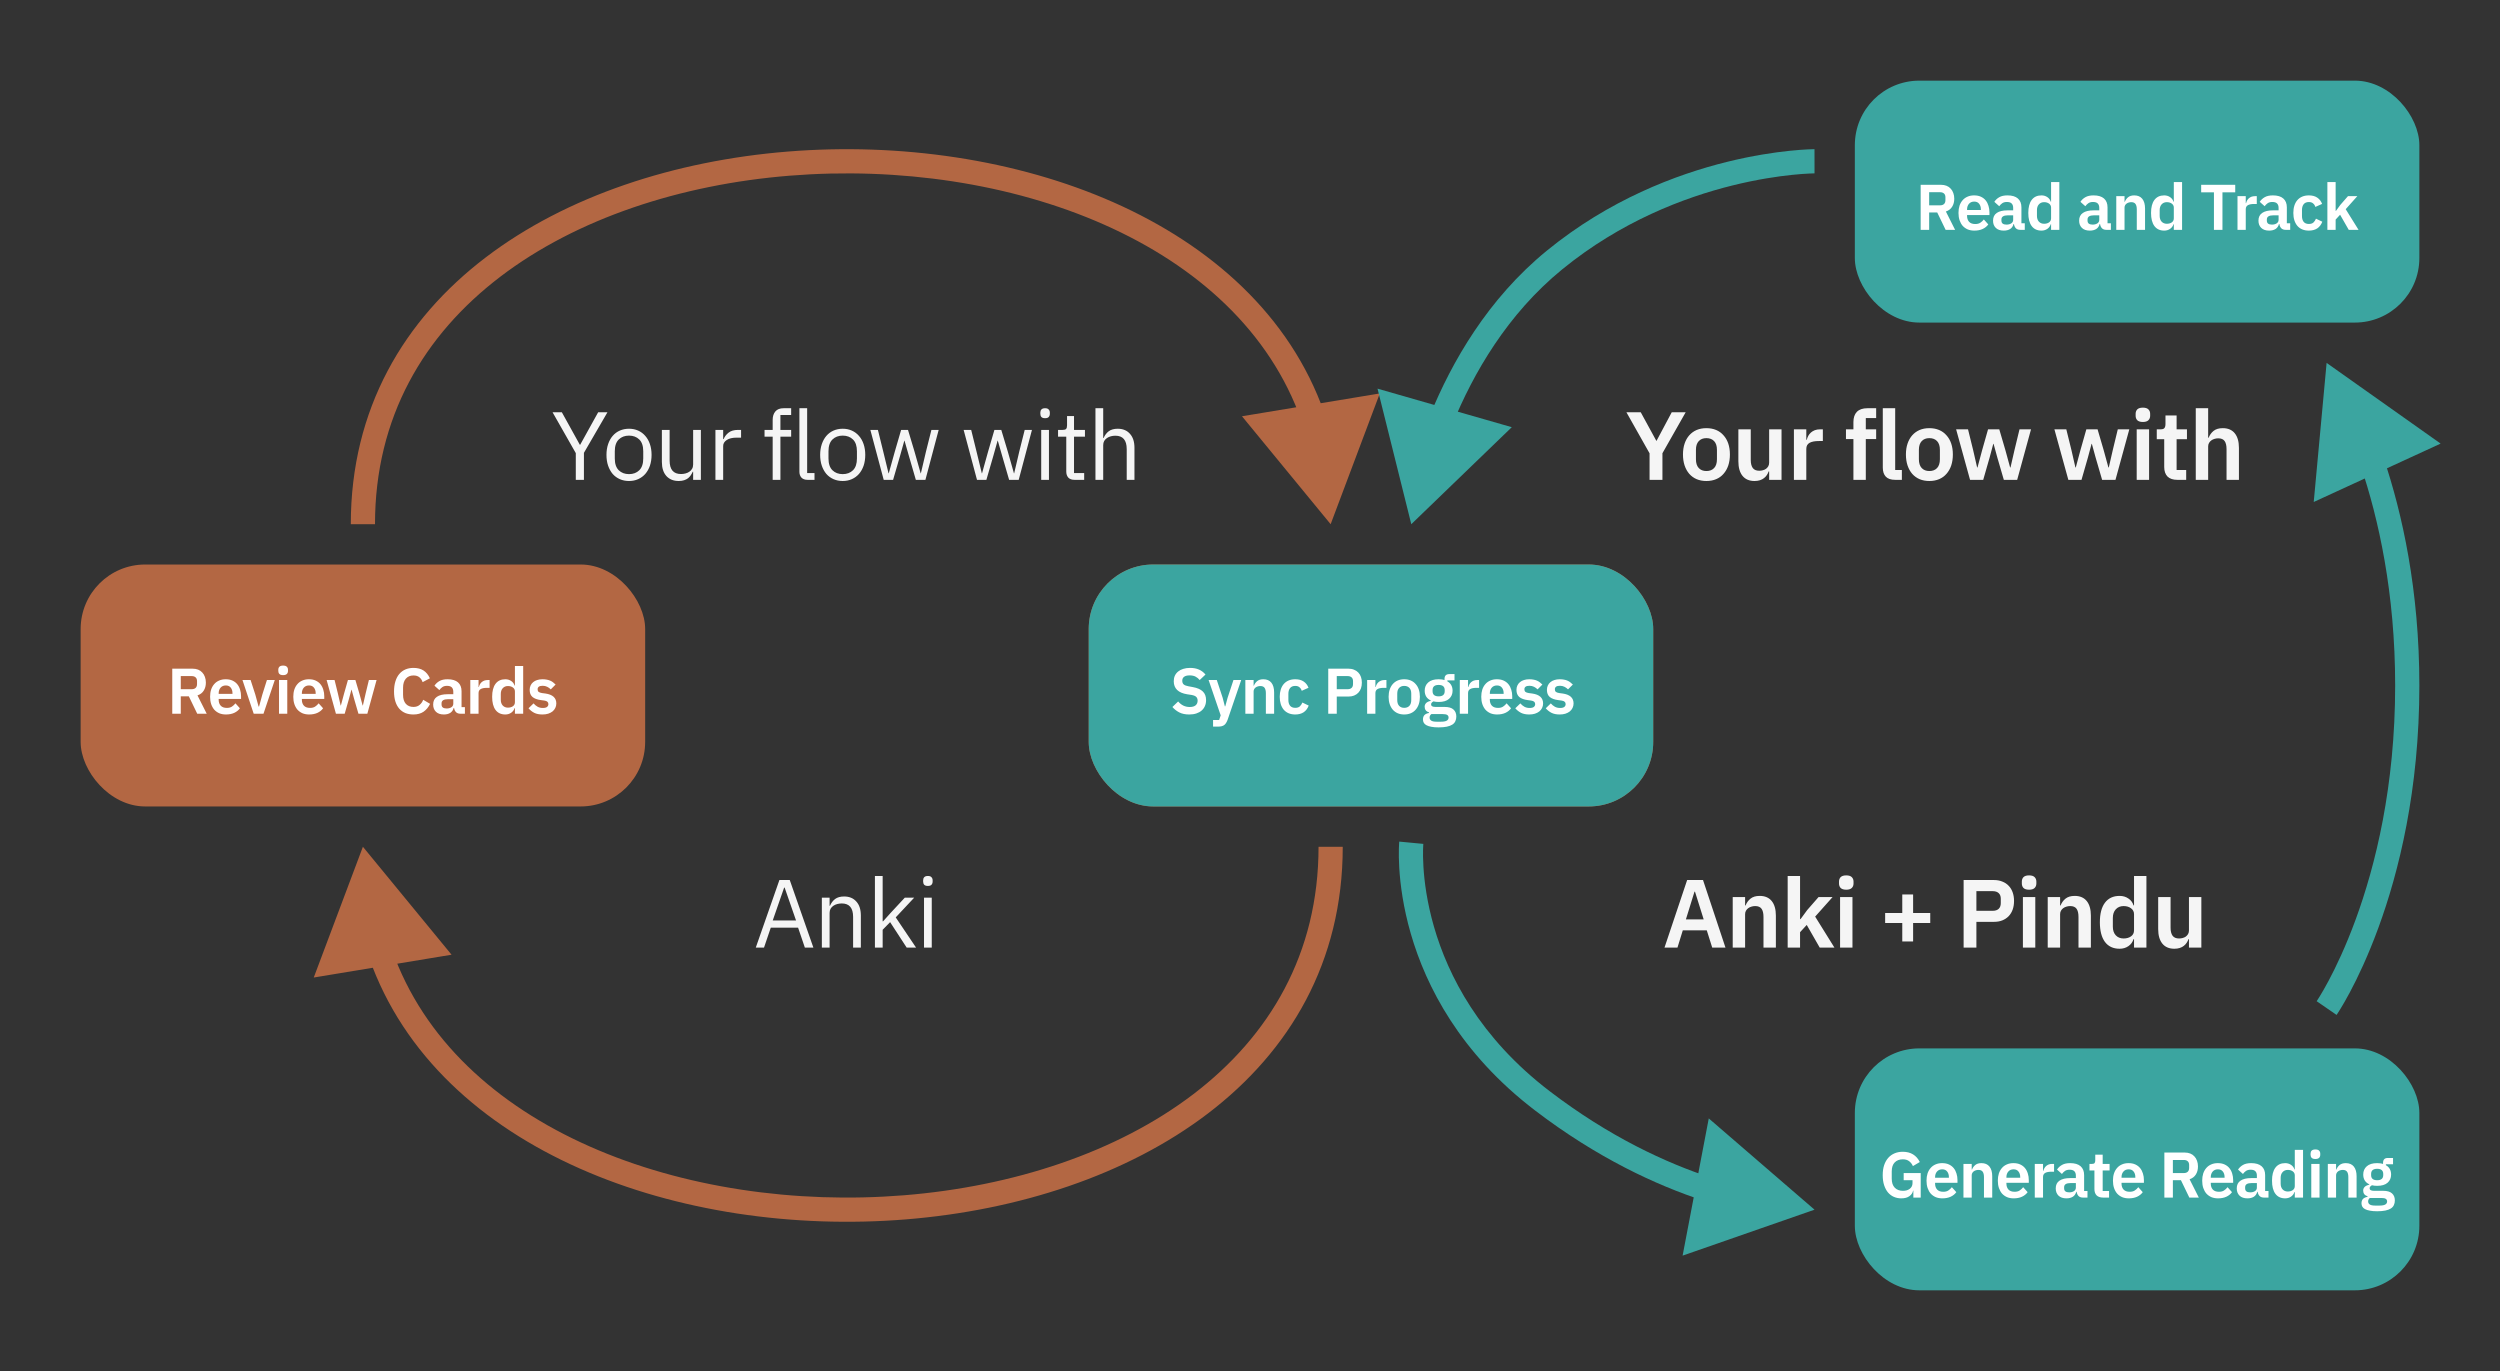
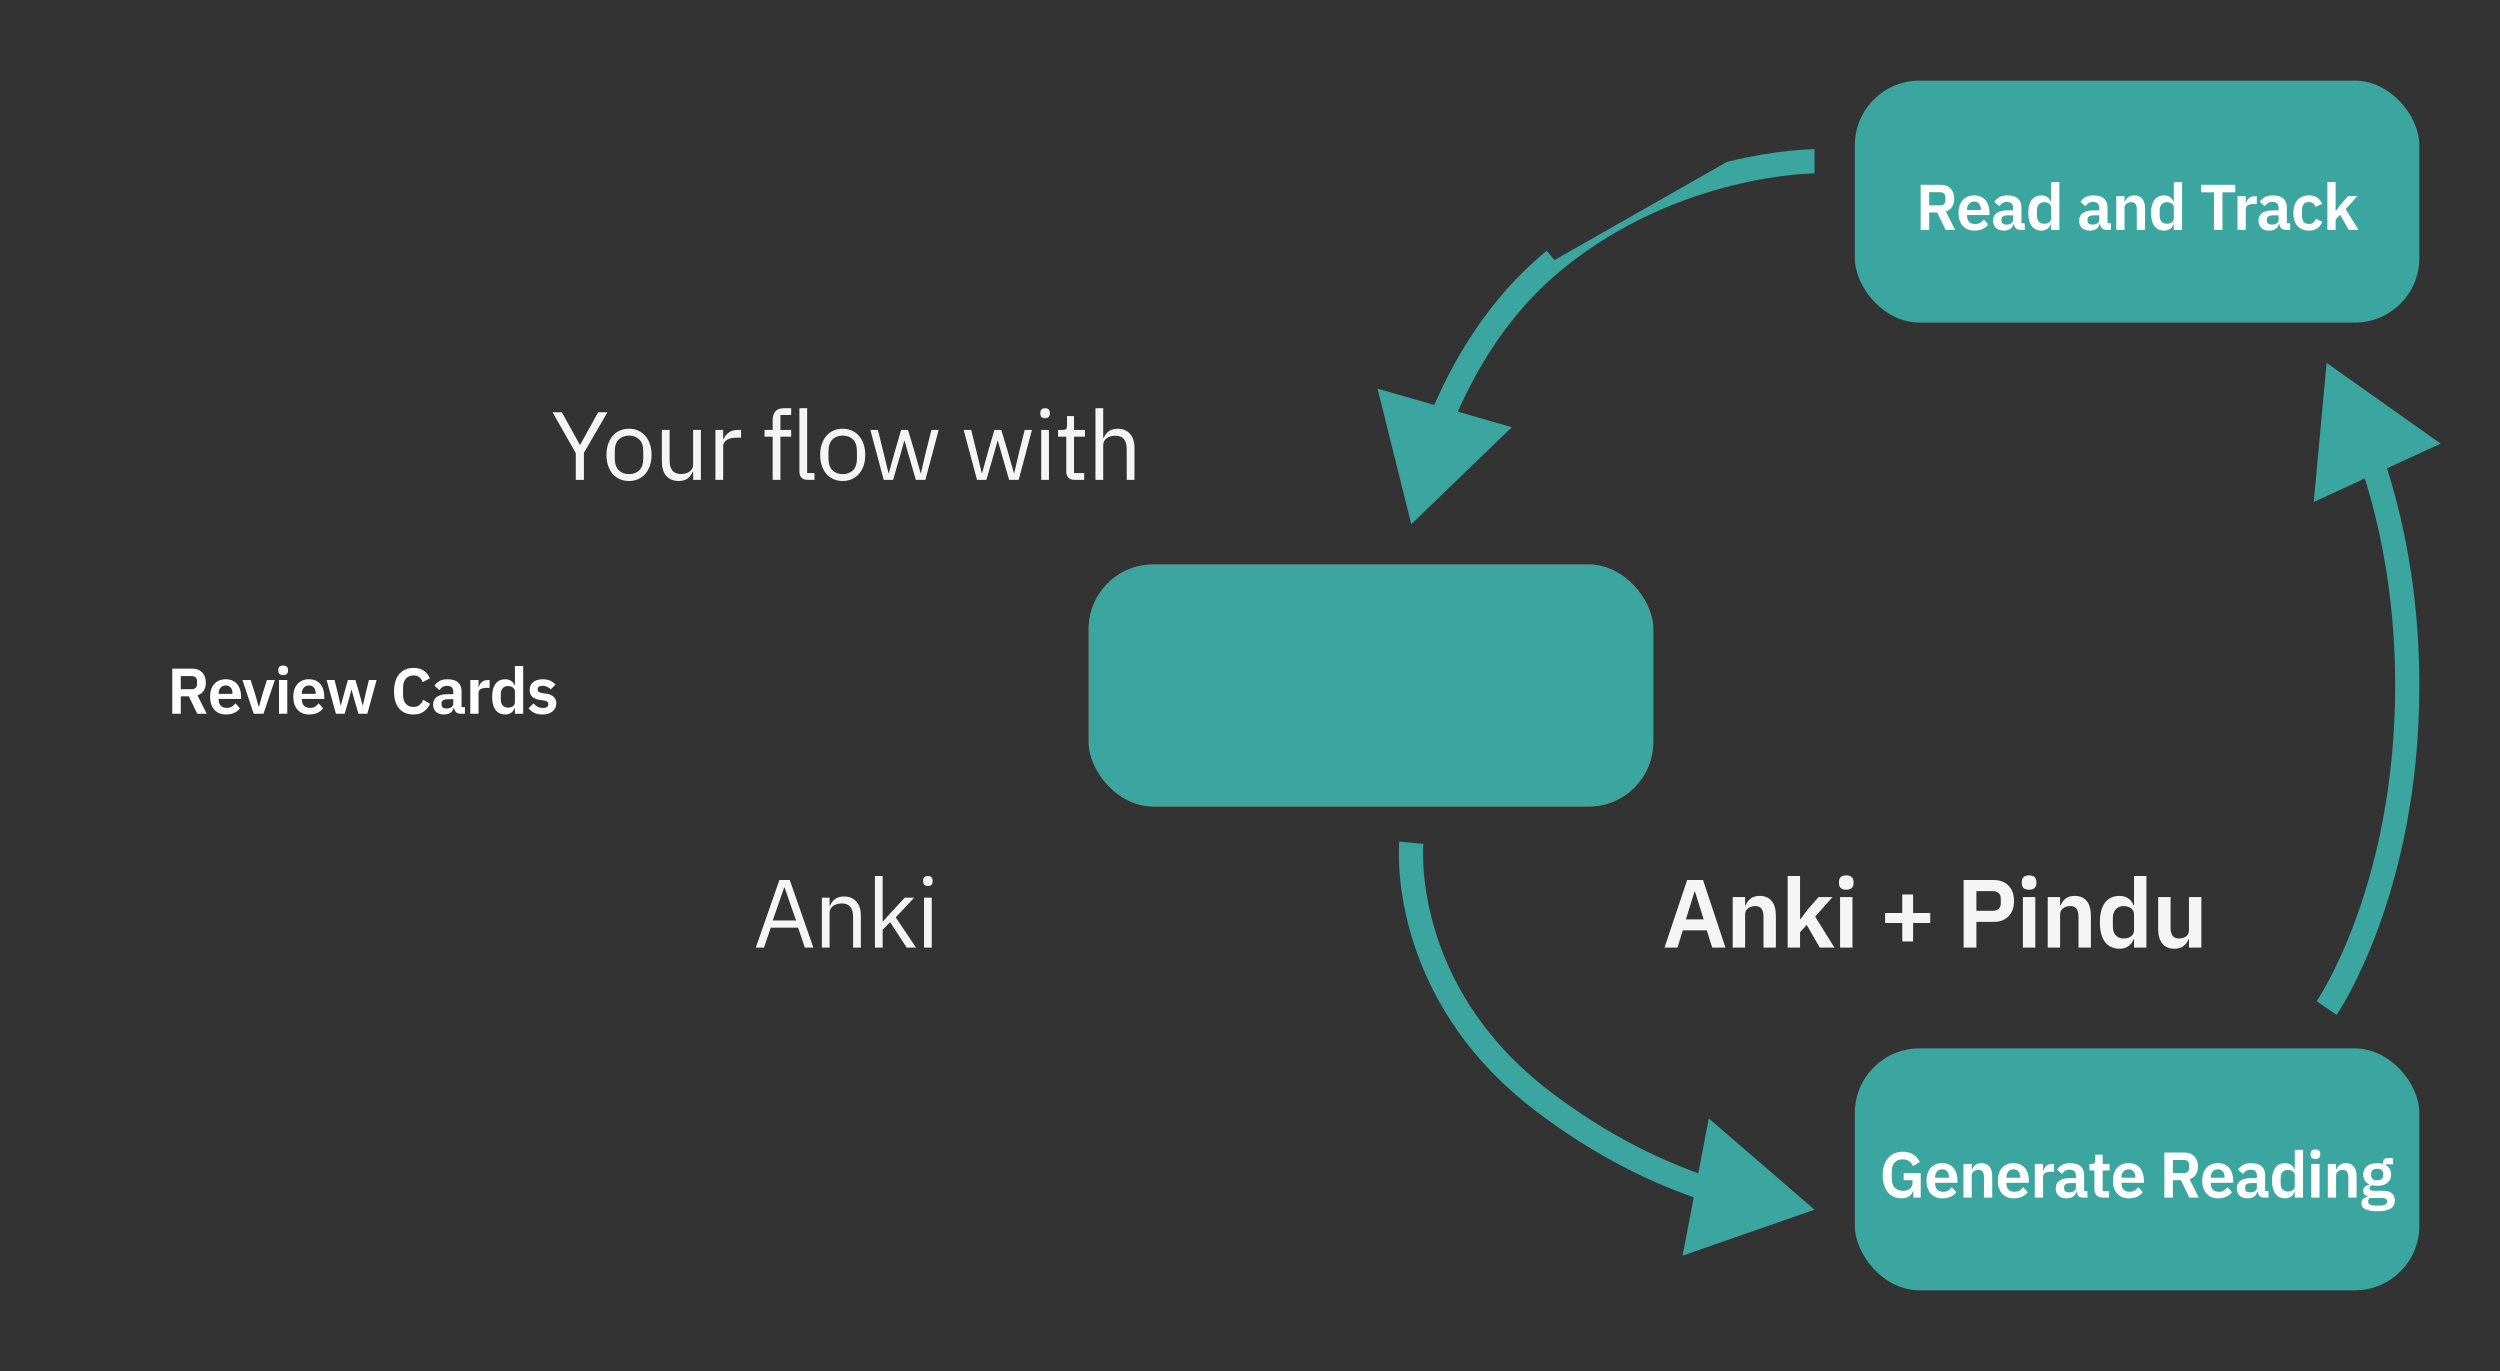
<svg xmlns="http://www.w3.org/2000/svg" width="620" height="340" viewBox="0 0 620 340" fill="none">
  <rect x="0" y="0" width="620" height="340" fill="#333333" stroke="none" />
-   <rect x="20" y="140" width="140" height="60" rx="16" fill="#B36743" />
  <path d="M44.832 177H42.72V165.832H47.76C48.272 165.832 48.731 165.912 49.136 166.072C49.542 166.232 49.883 166.467 50.16 166.776C50.448 167.075 50.667 167.437 50.816 167.864C50.976 168.291 51.056 168.765 51.056 169.288C51.056 170.056 50.88 170.717 50.528 171.272C50.187 171.827 49.67 172.221 48.976 172.456L51.264 177H48.912L46.832 172.696H44.832V177ZM47.552 170.92C47.958 170.92 48.278 170.813 48.512 170.6C48.747 170.376 48.864 170.061 48.864 169.656V168.92C48.864 168.515 48.747 168.205 48.512 167.992C48.278 167.779 47.958 167.672 47.552 167.672H44.832V170.92H47.552ZM56.039 177.192C55.42 177.192 54.866 177.091 54.375 176.888C53.895 176.675 53.484 176.381 53.143 176.008C52.812 175.624 52.556 175.165 52.375 174.632C52.194 174.088 52.103 173.48 52.103 172.808C52.103 172.147 52.188 171.549 52.359 171.016C52.54 170.483 52.796 170.029 53.127 169.656C53.458 169.272 53.863 168.979 54.343 168.776C54.823 168.563 55.367 168.456 55.975 168.456C56.626 168.456 57.191 168.568 57.671 168.792C58.151 169.016 58.546 169.32 58.855 169.704C59.164 170.088 59.394 170.536 59.543 171.048C59.703 171.549 59.783 172.088 59.783 172.664V173.336H54.231V173.544C54.231 174.152 54.402 174.643 54.743 175.016C55.084 175.379 55.591 175.56 56.263 175.56C56.775 175.56 57.191 175.453 57.511 175.24C57.842 175.027 58.135 174.755 58.391 174.424L59.495 175.656C59.154 176.136 58.684 176.515 58.087 176.792C57.5 177.059 56.818 177.192 56.039 177.192ZM56.007 169.992C55.463 169.992 55.031 170.173 54.711 170.536C54.391 170.899 54.231 171.368 54.231 171.944V172.072H57.655V171.928C57.655 171.352 57.511 170.888 57.223 170.536C56.946 170.173 56.54 169.992 56.007 169.992ZM62.916 177L60.132 168.648H62.148L63.316 172.248L64.132 175.224H64.244L65.06 172.248L66.196 168.648H68.148L65.348 177H62.916ZM70.219 167.432C69.792 167.432 69.483 167.336 69.291 167.144C69.11 166.952 69.019 166.707 69.019 166.408V166.088C69.019 165.789 69.11 165.544 69.291 165.352C69.483 165.16 69.792 165.064 70.219 165.064C70.635 165.064 70.939 165.16 71.131 165.352C71.323 165.544 71.419 165.789 71.419 166.088V166.408C71.419 166.707 71.323 166.952 71.131 167.144C70.939 167.336 70.635 167.432 70.219 167.432ZM69.195 168.648H71.243V177H69.195V168.648ZM76.673 177.192C76.054 177.192 75.499 177.091 75.009 176.888C74.529 176.675 74.118 176.381 73.777 176.008C73.446 175.624 73.19 175.165 73.009 174.632C72.828 174.088 72.737 173.48 72.737 172.808C72.737 172.147 72.822 171.549 72.993 171.016C73.174 170.483 73.43 170.029 73.761 169.656C74.091 169.272 74.497 168.979 74.977 168.776C75.457 168.563 76.001 168.456 76.609 168.456C77.26 168.456 77.825 168.568 78.305 168.792C78.785 169.016 79.18 169.32 79.489 169.704C79.798 170.088 80.028 170.536 80.177 171.048C80.337 171.549 80.417 172.088 80.417 172.664V173.336H74.865V173.544C74.865 174.152 75.035 174.643 75.377 175.016C75.718 175.379 76.225 175.56 76.897 175.56C77.409 175.56 77.825 175.453 78.145 175.24C78.475 175.027 78.769 174.755 79.025 174.424L80.129 175.656C79.787 176.136 79.318 176.515 78.721 176.792C78.134 177.059 77.451 177.192 76.673 177.192ZM76.641 169.992C76.097 169.992 75.665 170.173 75.345 170.536C75.025 170.899 74.865 171.368 74.865 171.944V172.072H78.289V171.928C78.289 171.352 78.145 170.888 77.857 170.536C77.579 170.173 77.174 169.992 76.641 169.992ZM81.005 168.648H82.973L83.821 172.088L84.477 174.952H84.541L85.309 172.088L86.285 168.648H88.141L89.149 172.088L89.933 174.952H89.997L90.653 172.088L91.485 168.648H93.389L91.101 177H88.893L87.821 173.32L87.197 171.048H87.149L86.541 173.32L85.485 177H83.309L81.005 168.648ZM102.535 177.192C101.799 177.192 101.133 177.075 100.535 176.84C99.948 176.595 99.442 176.232 99.015 175.752C98.599 175.272 98.279 174.68 98.055 173.976C97.831 173.261 97.719 172.435 97.719 171.496C97.719 170.557 97.831 169.725 98.055 169C98.279 168.264 98.599 167.651 99.015 167.16C99.442 166.659 99.948 166.28 100.535 166.024C101.133 165.768 101.799 165.64 102.535 165.64C103.538 165.64 104.37 165.853 105.031 166.28C105.693 166.707 106.221 167.352 106.615 168.216L104.807 169.176C104.647 168.675 104.386 168.275 104.023 167.976C103.661 167.667 103.165 167.512 102.535 167.512C101.746 167.512 101.117 167.779 100.647 168.312C100.189 168.845 99.959 169.592 99.959 170.552V172.312C99.959 173.283 100.189 174.029 100.647 174.552C101.117 175.064 101.746 175.32 102.535 175.32C103.165 175.32 103.677 175.149 104.071 174.808C104.477 174.467 104.77 174.045 104.951 173.544L106.663 174.552C106.258 175.384 105.719 176.035 105.047 176.504C104.375 176.963 103.538 177.192 102.535 177.192ZM114.161 177C113.713 177 113.355 176.872 113.089 176.616C112.833 176.349 112.673 175.997 112.609 175.56H112.513C112.374 176.104 112.091 176.515 111.665 176.792C111.238 177.059 110.71 177.192 110.081 177.192C109.227 177.192 108.571 176.968 108.113 176.52C107.654 176.072 107.425 175.475 107.425 174.728C107.425 173.864 107.734 173.224 108.353 172.808C108.971 172.381 109.851 172.168 110.993 172.168H112.417V171.56C112.417 171.091 112.294 170.728 112.049 170.472C111.803 170.216 111.409 170.088 110.865 170.088C110.385 170.088 109.995 170.195 109.697 170.408C109.409 170.611 109.163 170.856 108.961 171.144L107.745 170.056C108.054 169.576 108.465 169.192 108.977 168.904C109.489 168.605 110.166 168.456 111.009 168.456C112.139 168.456 112.998 168.712 113.585 169.224C114.171 169.736 114.465 170.472 114.465 171.432V175.368H115.297V177H114.161ZM110.769 175.704C111.227 175.704 111.617 175.603 111.937 175.4C112.257 175.197 112.417 174.899 112.417 174.504V173.4H111.105C110.038 173.4 109.505 173.741 109.505 174.424V174.696C109.505 175.037 109.611 175.293 109.825 175.464C110.049 175.624 110.363 175.704 110.769 175.704ZM116.634 177V168.648H118.682V170.376H118.762C118.816 170.152 118.896 169.939 119.002 169.736C119.12 169.523 119.269 169.336 119.45 169.176C119.632 169.016 119.845 168.888 120.09 168.792C120.346 168.696 120.64 168.648 120.97 168.648H121.418V170.584H120.778C120.085 170.584 119.562 170.685 119.21 170.888C118.858 171.091 118.682 171.421 118.682 171.88V177H116.634ZM127.701 175.608H127.621C127.472 176.088 127.189 176.472 126.773 176.76C126.357 177.048 125.872 177.192 125.317 177.192C124.261 177.192 123.451 176.813 122.885 176.056C122.331 175.299 122.053 174.216 122.053 172.808C122.053 171.411 122.331 170.339 122.885 169.592C123.451 168.835 124.261 168.456 125.317 168.456C125.872 168.456 126.357 168.6 126.773 168.888C127.189 169.165 127.472 169.544 127.621 170.024H127.701V165.16H129.749V177H127.701V175.608ZM125.973 175.496C126.464 175.496 126.875 175.379 127.205 175.144C127.536 174.909 127.701 174.573 127.701 174.136V171.48C127.701 171.075 127.536 170.749 127.205 170.504C126.875 170.259 126.464 170.136 125.973 170.136C125.44 170.136 125.008 170.317 124.677 170.68C124.357 171.032 124.197 171.507 124.197 172.104V173.544C124.197 174.141 124.357 174.616 124.677 174.968C125.008 175.32 125.44 175.496 125.973 175.496ZM134.527 177.192C133.727 177.192 133.055 177.059 132.511 176.792C131.967 176.515 131.487 176.136 131.071 175.656L132.319 174.44C132.629 174.792 132.965 175.069 133.327 175.272C133.701 175.475 134.127 175.576 134.607 175.576C135.098 175.576 135.45 175.491 135.663 175.32C135.887 175.149 135.999 174.915 135.999 174.616C135.999 174.371 135.919 174.179 135.759 174.04C135.61 173.891 135.349 173.789 134.975 173.736L134.143 173.624C133.237 173.507 132.543 173.251 132.063 172.856C131.594 172.451 131.359 171.864 131.359 171.096C131.359 170.691 131.434 170.328 131.583 170.008C131.733 169.677 131.946 169.4 132.223 169.176C132.501 168.941 132.831 168.765 133.215 168.648C133.61 168.52 134.047 168.456 134.527 168.456C134.933 168.456 135.29 168.488 135.599 168.552C135.919 168.605 136.207 168.691 136.463 168.808C136.719 168.915 136.954 169.053 137.167 169.224C137.381 169.384 137.589 169.565 137.791 169.768L136.591 170.968C136.346 170.712 136.053 170.499 135.711 170.328C135.37 170.157 134.997 170.072 134.591 170.072C134.143 170.072 133.818 170.152 133.615 170.312C133.423 170.472 133.327 170.68 133.327 170.936C133.327 171.213 133.407 171.427 133.567 171.576C133.738 171.715 134.021 171.816 134.415 171.88L135.263 171.992C137.066 172.248 137.967 173.069 137.967 174.456C137.967 174.861 137.882 175.235 137.711 175.576C137.551 175.907 137.322 176.195 137.023 176.44C136.725 176.675 136.362 176.861 135.935 177C135.519 177.128 135.05 177.192 134.527 177.192Z" fill="white" />
  <rect x="270" y="140" width="140" height="60" rx="16" fill="#B36743" />
  <path d="M294.915 177.192C293.955 177.192 293.139 177.021 292.467 176.68C291.806 176.339 291.235 175.891 290.755 175.336L292.179 173.96C292.563 174.408 292.99 174.749 293.459 174.984C293.939 175.219 294.467 175.336 295.043 175.336C295.694 175.336 296.184 175.197 296.515 174.92C296.846 174.632 297.011 174.248 297.011 173.768C297.011 173.395 296.904 173.091 296.691 172.856C296.478 172.621 296.078 172.451 295.491 172.344L294.435 172.184C292.206 171.832 291.091 170.749 291.091 168.936C291.091 168.435 291.182 167.981 291.363 167.576C291.555 167.171 291.827 166.824 292.179 166.536C292.531 166.248 292.952 166.029 293.443 165.88C293.944 165.72 294.51 165.64 295.139 165.64C295.982 165.64 296.718 165.779 297.347 166.056C297.976 166.333 298.515 166.744 298.963 167.288L297.523 168.648C297.246 168.307 296.91 168.029 296.515 167.816C296.12 167.603 295.624 167.496 295.027 167.496C294.419 167.496 293.96 167.613 293.651 167.848C293.352 168.072 293.203 168.392 293.203 168.808C293.203 169.235 293.326 169.549 293.571 169.752C293.816 169.955 294.211 170.104 294.755 170.2L295.795 170.392C296.926 170.595 297.758 170.957 298.291 171.48C298.835 171.992 299.107 172.712 299.107 173.64C299.107 174.173 299.011 174.659 298.819 175.096C298.638 175.523 298.366 175.896 298.003 176.216C297.651 176.525 297.214 176.765 296.691 176.936C296.179 177.107 295.587 177.192 294.915 177.192ZM305.896 168.648H307.816L304.456 178.488C304.35 178.787 304.227 179.043 304.088 179.256C303.96 179.48 303.806 179.661 303.624 179.8C303.443 179.939 303.224 180.04 302.968 180.104C302.712 180.168 302.414 180.2 302.072 180.2H300.84V178.568H302.344L302.728 177.4L299.736 168.648H301.768L303.224 173.064L303.768 175.176H303.864L304.44 173.064L305.896 168.648ZM308.847 177V168.648H310.895V170.04H310.975C311.145 169.592 311.412 169.219 311.775 168.92C312.148 168.611 312.66 168.456 313.311 168.456C314.175 168.456 314.836 168.739 315.295 169.304C315.753 169.869 315.983 170.675 315.983 171.72V177H313.935V171.928C313.935 171.331 313.828 170.883 313.615 170.584C313.401 170.285 313.049 170.136 312.559 170.136C312.345 170.136 312.137 170.168 311.935 170.232C311.743 170.285 311.567 170.371 311.407 170.488C311.257 170.595 311.135 170.733 311.039 170.904C310.943 171.064 310.895 171.256 310.895 171.48V177H308.847ZM321.229 177.192C320.61 177.192 320.061 177.091 319.581 176.888C319.101 176.685 318.696 176.392 318.365 176.008C318.045 175.624 317.8 175.165 317.629 174.632C317.458 174.088 317.373 173.48 317.373 172.808C317.373 172.136 317.458 171.533 317.629 171C317.8 170.467 318.045 170.013 318.365 169.64C318.696 169.256 319.101 168.963 319.581 168.76C320.061 168.557 320.61 168.456 321.229 168.456C322.072 168.456 322.765 168.643 323.309 169.016C323.864 169.389 324.264 169.907 324.509 170.568L322.829 171.32C322.733 170.968 322.552 170.68 322.285 170.456C322.029 170.221 321.677 170.104 321.229 170.104C320.653 170.104 320.221 170.285 319.933 170.648C319.656 171.011 319.517 171.485 319.517 172.072V173.592C319.517 174.179 319.656 174.653 319.933 175.016C320.221 175.368 320.653 175.544 321.229 175.544C321.72 175.544 322.098 175.421 322.365 175.176C322.632 174.92 322.84 174.605 322.989 174.232L324.557 174.984C324.28 175.72 323.858 176.275 323.293 176.648C322.728 177.011 322.04 177.192 321.229 177.192ZM329.405 177V165.832H334.429C334.941 165.832 335.4 165.917 335.805 166.088C336.221 166.248 336.573 166.483 336.861 166.792C337.149 167.091 337.368 167.453 337.517 167.88C337.667 168.307 337.741 168.776 337.741 169.288C337.741 169.811 337.667 170.285 337.517 170.712C337.368 171.128 337.149 171.491 336.861 171.8C336.573 172.099 336.221 172.333 335.805 172.504C335.4 172.664 334.941 172.744 334.429 172.744H331.517V177H329.405ZM331.517 170.92H334.237C334.643 170.92 334.963 170.813 335.197 170.6C335.432 170.376 335.549 170.061 335.549 169.656V168.92C335.549 168.515 335.432 168.205 335.197 167.992C334.963 167.779 334.643 167.672 334.237 167.672H331.517V170.92ZM339.051 177V168.648H341.099V170.376H341.179C341.233 170.152 341.313 169.939 341.419 169.736C341.537 169.523 341.686 169.336 341.867 169.176C342.049 169.016 342.262 168.888 342.507 168.792C342.763 168.696 343.057 168.648 343.387 168.648H343.835V170.584H343.195C342.502 170.584 341.979 170.685 341.627 170.888C341.275 171.091 341.099 171.421 341.099 171.88V177H339.051ZM348.246 177.192C347.649 177.192 347.11 177.091 346.63 176.888C346.161 176.685 345.756 176.392 345.414 176.008C345.084 175.624 344.828 175.165 344.646 174.632C344.465 174.088 344.374 173.48 344.374 172.808C344.374 172.136 344.465 171.533 344.646 171C344.828 170.467 345.084 170.013 345.414 169.64C345.756 169.256 346.161 168.963 346.63 168.76C347.11 168.557 347.649 168.456 348.246 168.456C348.844 168.456 349.382 168.557 349.862 168.76C350.342 168.963 350.748 169.256 351.078 169.64C351.42 170.013 351.681 170.467 351.862 171C352.044 171.533 352.134 172.136 352.134 172.808C352.134 173.48 352.044 174.088 351.862 174.632C351.681 175.165 351.42 175.624 351.078 176.008C350.748 176.392 350.342 176.685 349.862 176.888C349.382 177.091 348.844 177.192 348.246 177.192ZM348.246 175.544C348.79 175.544 349.217 175.379 349.526 175.048C349.836 174.717 349.99 174.232 349.99 173.592V172.04C349.99 171.411 349.836 170.931 349.526 170.6C349.217 170.269 348.79 170.104 348.246 170.104C347.713 170.104 347.292 170.269 346.982 170.6C346.673 170.931 346.518 171.411 346.518 172.04V173.592C346.518 174.232 346.673 174.717 346.982 175.048C347.292 175.379 347.713 175.544 348.246 175.544ZM361.166 177.704C361.166 178.141 361.086 178.525 360.926 178.856C360.777 179.197 360.526 179.48 360.174 179.704C359.822 179.928 359.369 180.099 358.814 180.216C358.259 180.333 357.582 180.392 356.782 180.392C356.078 180.392 355.481 180.344 354.99 180.248C354.499 180.163 354.094 180.035 353.774 179.864C353.465 179.704 353.241 179.501 353.102 179.256C352.963 179.011 352.894 178.733 352.894 178.424C352.894 177.955 353.022 177.587 353.278 177.32C353.545 177.064 353.913 176.899 354.382 176.824V176.648C354.041 176.563 353.774 176.397 353.582 176.152C353.401 175.896 353.31 175.597 353.31 175.256C353.31 175.043 353.353 174.856 353.438 174.696C353.523 174.525 353.635 174.381 353.774 174.264C353.923 174.147 354.089 174.051 354.27 173.976C354.451 173.891 354.643 173.827 354.846 173.784V173.72C354.334 173.485 353.95 173.16 353.694 172.744C353.449 172.328 353.326 171.843 353.326 171.288C353.326 170.435 353.619 169.752 354.206 169.24C354.793 168.717 355.651 168.456 356.782 168.456C357.038 168.456 357.289 168.472 357.534 168.504C357.79 168.536 358.025 168.589 358.238 168.664V168.392C358.238 167.581 358.633 167.176 359.422 167.176H360.718V168.744H358.942V168.968C359.379 169.213 359.705 169.533 359.918 169.928C360.131 170.323 360.238 170.776 360.238 171.288C360.238 172.131 359.945 172.808 359.358 173.32C358.782 173.832 357.923 174.088 356.782 174.088C356.291 174.088 355.865 174.04 355.502 173.944C355.342 174.019 355.203 174.12 355.086 174.248C354.969 174.365 354.91 174.515 354.91 174.696C354.91 175.112 355.273 175.32 355.998 175.32H358.238C359.262 175.32 360.003 175.533 360.462 175.96C360.931 176.376 361.166 176.957 361.166 177.704ZM359.246 177.944C359.246 177.677 359.139 177.469 358.926 177.32C358.713 177.171 358.345 177.096 357.822 177.096H354.974C354.686 177.309 354.542 177.597 354.542 177.96C354.542 178.28 354.675 178.531 354.942 178.712C355.209 178.893 355.662 178.984 356.302 178.984H357.326C357.998 178.984 358.483 178.899 358.782 178.728C359.091 178.557 359.246 178.296 359.246 177.944ZM356.782 172.696C357.785 172.696 358.286 172.269 358.286 171.416V171.144C358.286 170.291 357.785 169.864 356.782 169.864C355.779 169.864 355.278 170.291 355.278 171.144V171.416C355.278 172.269 355.779 172.696 356.782 172.696ZM362.029 177V168.648H364.077V170.376H364.157C364.21 170.152 364.29 169.939 364.397 169.736C364.514 169.523 364.663 169.336 364.845 169.176C365.026 169.016 365.239 168.888 365.485 168.792C365.741 168.696 366.034 168.648 366.365 168.648H366.813V170.584H366.173C365.479 170.584 364.957 170.685 364.605 170.888C364.253 171.091 364.077 171.421 364.077 171.88V177H362.029ZM371.288 177.192C370.669 177.192 370.114 177.091 369.624 176.888C369.144 176.675 368.733 176.381 368.392 176.008C368.061 175.624 367.805 175.165 367.624 174.632C367.442 174.088 367.352 173.48 367.352 172.808C367.352 172.147 367.437 171.549 367.608 171.016C367.789 170.483 368.045 170.029 368.376 169.656C368.706 169.272 369.112 168.979 369.592 168.776C370.072 168.563 370.616 168.456 371.224 168.456C371.874 168.456 372.44 168.568 372.92 168.792C373.4 169.016 373.794 169.32 374.104 169.704C374.413 170.088 374.642 170.536 374.792 171.048C374.952 171.549 375.032 172.088 375.032 172.664V173.336H369.48V173.544C369.48 174.152 369.65 174.643 369.992 175.016C370.333 175.379 370.84 175.56 371.512 175.56C372.024 175.56 372.44 175.453 372.76 175.24C373.09 175.027 373.384 174.755 373.64 174.424L374.744 175.656C374.402 176.136 373.933 176.515 373.336 176.792C372.749 177.059 372.066 177.192 371.288 177.192ZM371.256 169.992C370.712 169.992 370.28 170.173 369.96 170.536C369.64 170.899 369.48 171.368 369.48 171.944V172.072H372.904V171.928C372.904 171.352 372.76 170.888 372.472 170.536C372.194 170.173 371.789 169.992 371.256 169.992ZM379.25 177.192C378.45 177.192 377.778 177.059 377.234 176.792C376.69 176.515 376.21 176.136 375.794 175.656L377.042 174.44C377.351 174.792 377.687 175.069 378.05 175.272C378.423 175.475 378.85 175.576 379.33 175.576C379.82 175.576 380.172 175.491 380.386 175.32C380.61 175.149 380.722 174.915 380.722 174.616C380.722 174.371 380.642 174.179 380.482 174.04C380.332 173.891 380.071 173.789 379.698 173.736L378.866 173.624C377.959 173.507 377.266 173.251 376.786 172.856C376.316 172.451 376.082 171.864 376.082 171.096C376.082 170.691 376.156 170.328 376.306 170.008C376.455 169.677 376.668 169.4 376.946 169.176C377.223 168.941 377.554 168.765 377.938 168.648C378.332 168.52 378.77 168.456 379.25 168.456C379.655 168.456 380.012 168.488 380.322 168.552C380.642 168.605 380.93 168.691 381.186 168.808C381.442 168.915 381.676 169.053 381.89 169.224C382.103 169.384 382.311 169.565 382.514 169.768L381.314 170.968C381.068 170.712 380.775 170.499 380.434 170.328C380.092 170.157 379.719 170.072 379.314 170.072C378.866 170.072 378.54 170.152 378.338 170.312C378.146 170.472 378.05 170.68 378.05 170.936C378.05 171.213 378.13 171.427 378.29 171.576C378.46 171.715 378.743 171.816 379.138 171.88L379.986 171.992C381.788 172.248 382.69 173.069 382.69 174.456C382.69 174.861 382.604 175.235 382.434 175.576C382.274 175.907 382.044 176.195 381.746 176.44C381.447 176.675 381.084 176.861 380.658 177C380.242 177.128 379.772 177.192 379.25 177.192ZM386.805 177.192C386.005 177.192 385.333 177.059 384.789 176.792C384.245 176.515 383.765 176.136 383.349 175.656L384.597 174.44C384.906 174.792 385.242 175.069 385.605 175.272C385.978 175.475 386.405 175.576 386.885 175.576C387.375 175.576 387.727 175.491 387.941 175.32C388.165 175.149 388.277 174.915 388.277 174.616C388.277 174.371 388.197 174.179 388.037 174.04C387.887 173.891 387.626 173.789 387.253 173.736L386.421 173.624C385.514 173.507 384.821 173.251 384.341 172.856C383.871 172.451 383.637 171.864 383.637 171.096C383.637 170.691 383.711 170.328 383.861 170.008C384.01 169.677 384.223 169.4 384.501 169.176C384.778 168.941 385.109 168.765 385.493 168.648C385.887 168.52 386.325 168.456 386.805 168.456C387.21 168.456 387.567 168.488 387.877 168.552C388.197 168.605 388.485 168.691 388.741 168.808C388.997 168.915 389.231 169.053 389.445 169.224C389.658 169.384 389.866 169.565 390.069 169.768L388.869 170.968C388.623 170.712 388.33 170.499 387.989 170.328C387.647 170.157 387.274 170.072 386.869 170.072C386.421 170.072 386.095 170.152 385.893 170.312C385.701 170.472 385.605 170.68 385.605 170.936C385.605 171.213 385.685 171.427 385.845 171.576C386.015 171.715 386.298 171.816 386.693 171.88L387.541 171.992C389.343 172.248 390.245 173.069 390.245 174.456C390.245 174.861 390.159 175.235 389.989 175.576C389.829 175.907 389.599 176.195 389.301 176.44C389.002 176.675 388.639 176.861 388.213 177C387.797 177.128 387.327 177.192 386.805 177.192Z" fill="white" />
-   <path d="M90 210L77.811 242.426L111.987 236.769L90 210ZM94.407 236.623L91.578 237.62C100.087 261.761 119.634 279.092 143.774 289.79C167.909 300.485 196.849 304.661 224.686 302.408C252.512 300.156 279.494 291.457 299.598 276.121C319.782 260.724 333 238.638 333 210H330H327C327 236.536 314.849 256.941 295.959 271.35C276.99 285.821 251.195 294.243 224.202 296.428C197.222 298.612 169.304 294.541 146.205 284.304C123.111 274.07 105.048 257.786 97.236 235.626L94.407 236.623Z" fill="#B36743" />
-   <path d="M330 130L342.189 97.574L308.013 103.231L330 130ZM325.593 103.377L328.423 102.38C319.913 78.239 300.366 60.908 276.226 50.21C252.091 39.515 223.151 35.339 195.314 37.592C167.488 39.844 140.506 48.543 120.402 63.879C100.218 79.276 87 101.362 87 130H90H93C93 103.464 105.151 83.059 124.041 68.65C143.01 54.179 168.805 45.757 195.798 43.572C222.778 41.388 250.696 45.459 273.795 55.696C296.889 65.93 314.952 82.215 322.764 104.374L325.593 103.377Z" fill="#B36743" />
  <path d="M142.797 119V112.376L137.037 102.248H139.341L143.805 110.312H143.877L148.341 102.248H150.645L144.813 112.304V119H142.797ZM155.997 119.288C155.165 119.288 154.405 119.136 153.717 118.832C153.029 118.528 152.437 118.096 151.941 117.536C151.461 116.96 151.085 116.28 150.813 115.496C150.541 114.696 150.405 113.8 150.405 112.808C150.405 111.832 150.541 110.944 150.813 110.144C151.085 109.344 151.461 108.664 151.941 108.104C152.437 107.528 153.029 107.088 153.717 106.784C154.405 106.48 155.165 106.328 155.997 106.328C156.829 106.328 157.581 106.48 158.253 106.784C158.941 107.088 159.533 107.528 160.029 108.104C160.525 108.664 160.909 109.344 161.181 110.144C161.453 110.944 161.589 111.832 161.589 112.808C161.589 113.8 161.453 114.696 161.181 115.496C160.909 116.28 160.525 116.96 160.029 117.536C159.533 118.096 158.941 118.528 158.253 118.832C157.581 119.136 156.829 119.288 155.997 119.288ZM155.997 117.584C157.037 117.584 157.885 117.264 158.541 116.624C159.197 115.984 159.525 115.008 159.525 113.696V111.92C159.525 110.608 159.197 109.632 158.541 108.992C157.885 108.352 157.037 108.032 155.997 108.032C154.957 108.032 154.109 108.352 153.453 108.992C152.797 109.632 152.469 110.608 152.469 111.92V113.696C152.469 115.008 152.797 115.984 153.453 116.624C154.109 117.264 154.957 117.584 155.997 117.584ZM171.898 116.984H171.802C171.674 117.272 171.514 117.56 171.322 117.848C171.146 118.12 170.922 118.368 170.65 118.592C170.378 118.8 170.05 118.968 169.666 119.096C169.282 119.224 168.834 119.288 168.322 119.288C167.042 119.288 166.026 118.88 165.274 118.064C164.522 117.232 164.146 116.064 164.146 114.56V106.616H166.066V114.224C166.066 116.448 167.01 117.56 168.898 117.56C169.282 117.56 169.65 117.512 170.002 117.416C170.37 117.32 170.69 117.176 170.962 116.984C171.25 116.792 171.474 116.552 171.634 116.264C171.81 115.96 171.898 115.6 171.898 115.184V106.616H173.818V119H171.898V116.984ZM177.427 119V106.616H179.347V108.896H179.467C179.691 108.304 180.091 107.776 180.667 107.312C181.243 106.848 182.035 106.616 183.043 106.616H183.787V108.536H182.659C181.619 108.536 180.803 108.736 180.211 109.136C179.635 109.52 179.347 110.008 179.347 110.6V119H177.427ZM191.623 108.296H189.607V106.616H191.623V104.12C191.623 103.256 191.847 102.56 192.295 102.032C192.743 101.504 193.423 101.24 194.335 101.24H196.207V102.92H193.543V106.616H196.207V108.296H193.543V119H191.623V108.296ZM200.293 119C199.621 119 199.109 118.816 198.757 118.448C198.421 118.064 198.253 117.584 198.253 117.008V101.24H200.173V117.32H201.997V119H200.293ZM208.992 119.288C208.16 119.288 207.4 119.136 206.712 118.832C206.024 118.528 205.432 118.096 204.936 117.536C204.456 116.96 204.08 116.28 203.808 115.496C203.536 114.696 203.4 113.8 203.4 112.808C203.4 111.832 203.536 110.944 203.808 110.144C204.08 109.344 204.456 108.664 204.936 108.104C205.432 107.528 206.024 107.088 206.712 106.784C207.4 106.48 208.16 106.328 208.992 106.328C209.824 106.328 210.576 106.48 211.248 106.784C211.936 107.088 212.528 107.528 213.024 108.104C213.52 108.664 213.904 109.344 214.176 110.144C214.448 110.944 214.584 111.832 214.584 112.808C214.584 113.8 214.448 114.696 214.176 115.496C213.904 116.28 213.52 116.96 213.024 117.536C212.528 118.096 211.936 118.528 211.248 118.832C210.576 119.136 209.824 119.288 208.992 119.288ZM208.992 117.584C210.032 117.584 210.88 117.264 211.536 116.624C212.192 115.984 212.52 115.008 212.52 113.696V111.92C212.52 110.608 212.192 109.632 211.536 108.992C210.88 108.352 210.032 108.032 208.992 108.032C207.952 108.032 207.104 108.352 206.448 108.992C205.792 109.632 205.464 110.608 205.464 111.92V113.696C205.464 115.008 205.792 115.984 206.448 116.624C207.104 117.264 207.952 117.584 208.992 117.584ZM215.848 106.616H217.72L219.04 111.968L220.36 117.392H220.408L221.92 111.968L223.48 106.616H225.184L226.792 111.968L228.328 117.392H228.376L229.648 111.968L230.992 106.616H232.792L229.504 119H227.128L225.4 113.048L224.32 109.28H224.272L223.216 113.048L221.488 119H219.16L215.848 106.616ZM238.982 106.616H240.854L242.174 111.968L243.494 117.392H243.542L245.054 111.968L246.614 106.616H248.318L249.926 111.968L251.462 117.392H251.51L252.782 111.968L254.126 106.616H255.926L252.638 119H250.262L248.534 113.048L247.454 109.28H247.406L246.35 113.048L244.622 119H242.294L238.982 106.616ZM259.18 103.712C258.764 103.712 258.46 103.616 258.268 103.424C258.092 103.216 258.004 102.952 258.004 102.632V102.32C258.004 102 258.092 101.744 258.268 101.552C258.46 101.344 258.764 101.24 259.18 101.24C259.596 101.24 259.892 101.344 260.068 101.552C260.26 101.744 260.356 102 260.356 102.32V102.632C260.356 102.952 260.26 103.216 260.068 103.424C259.892 103.616 259.596 103.712 259.18 103.712ZM258.22 106.616H260.14V119H258.22V106.616ZM266.476 119C265.804 119 265.292 118.816 264.94 118.448C264.604 118.064 264.436 117.568 264.436 116.96V108.296H262.396V106.616H263.548C263.964 106.616 264.244 106.536 264.388 106.376C264.548 106.2 264.628 105.904 264.628 105.488V103.184H266.356V106.616H269.068V108.296H266.356V117.32H268.876V119H266.476ZM271.674 101.24H273.594V108.632H273.69C273.994 107.928 274.418 107.368 274.962 106.952C275.522 106.536 276.266 106.328 277.194 106.328C278.474 106.328 279.482 106.744 280.218 107.576C280.97 108.392 281.346 109.552 281.346 111.056V119H279.426V111.392C279.426 109.168 278.49 108.056 276.618 108.056C276.234 108.056 275.858 108.104 275.49 108.2C275.138 108.296 274.818 108.44 274.53 108.632C274.242 108.824 274.01 109.072 273.834 109.376C273.674 109.664 273.594 110.008 273.594 110.408V119H271.674V101.24Z" fill="#F5F5F5" />
  <path d="M199.604 235L197.924 230.056H191.156L189.476 235H187.436L193.292 218.248H195.86L201.716 235H199.604ZM194.588 220.12H194.468L191.636 228.28H197.42L194.588 220.12ZM203.819 235V222.616H205.739V224.632H205.835C206.139 223.928 206.563 223.368 207.107 222.952C207.667 222.536 208.411 222.328 209.339 222.328C210.619 222.328 211.627 222.744 212.363 223.576C213.115 224.392 213.491 225.552 213.491 227.056V235H211.571V227.392C211.571 225.168 210.635 224.056 208.763 224.056C208.379 224.056 208.003 224.104 207.635 224.2C207.283 224.296 206.963 224.44 206.675 224.632C206.387 224.824 206.155 225.072 205.979 225.376C205.819 225.664 205.739 226.008 205.739 226.408V235H203.819ZM216.98 217.24H218.9V228.496H218.996L220.892 226.384L224.396 222.616H226.724L222.14 227.512L227.18 235H224.852L220.748 228.688L218.9 230.584V235H216.98V217.24ZM230.116 219.712C229.7 219.712 229.396 219.616 229.204 219.424C229.028 219.216 228.94 218.952 228.94 218.632V218.32C228.94 218 229.028 217.744 229.204 217.552C229.396 217.344 229.7 217.24 230.116 217.24C230.532 217.24 230.828 217.344 231.004 217.552C231.196 217.744 231.292 218 231.292 218.32V218.632C231.292 218.952 231.196 219.216 231.004 219.424C230.828 219.616 230.532 219.712 230.116 219.712ZM229.156 222.616H231.076V235H229.156V222.616Z" fill="#F5F5F5" />
  <rect x="460" y="20" width="140" height="60" rx="16" fill="#3BA5A0" />
  <path d="M478.434 57H476.322V45.832H481.362C481.874 45.832 482.332 45.912 482.738 46.072C483.143 46.232 483.484 46.467 483.762 46.776C484.05 47.075 484.268 47.437 484.418 47.864C484.578 48.291 484.658 48.765 484.658 49.288C484.658 50.056 484.482 50.717 484.13 51.272C483.788 51.827 483.271 52.221 482.578 52.456L484.866 57H482.514L480.434 52.696H478.434V57ZM481.154 50.92C481.559 50.92 481.879 50.813 482.114 50.6C482.348 50.376 482.466 50.061 482.466 49.656V48.92C482.466 48.515 482.348 48.205 482.114 47.992C481.879 47.779 481.559 47.672 481.154 47.672H478.434V50.92H481.154ZM489.64 57.192C489.022 57.192 488.467 57.091 487.976 56.888C487.496 56.675 487.086 56.381 486.744 56.008C486.414 55.624 486.158 55.165 485.976 54.632C485.795 54.088 485.704 53.48 485.704 52.808C485.704 52.147 485.79 51.549 485.96 51.016C486.142 50.483 486.398 50.029 486.728 49.656C487.059 49.272 487.464 48.979 487.944 48.776C488.424 48.563 488.968 48.456 489.576 48.456C490.227 48.456 490.792 48.568 491.272 48.792C491.752 49.016 492.147 49.32 492.456 49.704C492.766 50.088 492.995 50.536 493.144 51.048C493.304 51.549 493.384 52.088 493.384 52.664V53.336H487.832V53.544C487.832 54.152 488.003 54.643 488.344 55.016C488.686 55.379 489.192 55.56 489.864 55.56C490.376 55.56 490.792 55.453 491.112 55.24C491.443 55.027 491.736 54.755 491.992 54.424L493.096 55.656C492.755 56.136 492.286 56.515 491.688 56.792C491.102 57.059 490.419 57.192 489.64 57.192ZM489.608 49.992C489.064 49.992 488.632 50.173 488.312 50.536C487.992 50.899 487.832 51.368 487.832 51.944V52.072H491.256V51.928C491.256 51.352 491.112 50.888 490.824 50.536C490.547 50.173 490.142 49.992 489.608 49.992ZM501.01 57C500.562 57 500.205 56.872 499.938 56.616C499.682 56.349 499.522 55.997 499.458 55.56H499.362C499.224 56.104 498.941 56.515 498.514 56.792C498.088 57.059 497.56 57.192 496.93 57.192C496.077 57.192 495.421 56.968 494.962 56.52C494.504 56.072 494.274 55.475 494.274 54.728C494.274 53.864 494.584 53.224 495.202 52.808C495.821 52.381 496.701 52.168 497.842 52.168H499.266V51.56C499.266 51.091 499.144 50.728 498.898 50.472C498.653 50.216 498.258 50.088 497.714 50.088C497.234 50.088 496.845 50.195 496.546 50.408C496.258 50.611 496.013 50.856 495.81 51.144L494.594 50.056C494.904 49.576 495.314 49.192 495.826 48.904C496.338 48.605 497.016 48.456 497.858 48.456C498.989 48.456 499.848 48.712 500.434 49.224C501.021 49.736 501.314 50.472 501.314 51.432V55.368H502.146V57H501.01ZM497.618 55.704C498.077 55.704 498.466 55.603 498.786 55.4C499.106 55.197 499.266 54.899 499.266 54.504V53.4H497.954C496.888 53.4 496.354 53.741 496.354 54.424V54.696C496.354 55.037 496.461 55.293 496.674 55.464C496.898 55.624 497.213 55.704 497.618 55.704ZM508.668 55.608H508.588C508.438 56.088 508.156 56.472 507.74 56.76C507.324 57.048 506.838 57.192 506.284 57.192C505.228 57.192 504.417 56.813 503.852 56.056C503.297 55.299 503.02 54.216 503.02 52.808C503.02 51.411 503.297 50.339 503.852 49.592C504.417 48.835 505.228 48.456 506.284 48.456C506.838 48.456 507.324 48.6 507.74 48.888C508.156 49.165 508.438 49.544 508.588 50.024H508.668V45.16H510.716V57H508.668V55.608ZM506.94 55.496C507.43 55.496 507.841 55.379 508.172 55.144C508.502 54.909 508.668 54.573 508.668 54.136V51.48C508.668 51.075 508.502 50.749 508.172 50.504C507.841 50.259 507.43 50.136 506.94 50.136C506.406 50.136 505.974 50.317 505.644 50.68C505.324 51.032 505.164 51.507 505.164 52.104V53.544C505.164 54.141 505.324 54.616 505.644 54.968C505.974 55.32 506.406 55.496 506.94 55.496ZM522.363 57C521.915 57 521.557 56.872 521.291 56.616C521.035 56.349 520.875 55.997 520.811 55.56H520.715C520.576 56.104 520.293 56.515 519.867 56.792C519.44 57.059 518.912 57.192 518.283 57.192C517.429 57.192 516.773 56.968 516.315 56.52C515.856 56.072 515.627 55.475 515.627 54.728C515.627 53.864 515.936 53.224 516.555 52.808C517.173 52.381 518.053 52.168 519.195 52.168H520.619V51.56C520.619 51.091 520.496 50.728 520.251 50.472C520.005 50.216 519.611 50.088 519.067 50.088C518.587 50.088 518.197 50.195 517.899 50.408C517.611 50.611 517.365 50.856 517.163 51.144L515.947 50.056C516.256 49.576 516.667 49.192 517.179 48.904C517.691 48.605 518.368 48.456 519.211 48.456C520.341 48.456 521.2 48.712 521.787 49.224C522.373 49.736 522.667 50.472 522.667 51.432V55.368H523.499V57H522.363ZM518.971 55.704C519.429 55.704 519.819 55.603 520.139 55.4C520.459 55.197 520.619 54.899 520.619 54.504V53.4H519.307C518.24 53.4 517.707 53.741 517.707 54.424V54.696C517.707 55.037 517.813 55.293 518.027 55.464C518.251 55.624 518.565 55.704 518.971 55.704ZM524.836 57V48.648H526.884V50.04H526.964C527.135 49.592 527.402 49.219 527.764 48.92C528.138 48.611 528.65 48.456 529.3 48.456C530.164 48.456 530.826 48.739 531.284 49.304C531.743 49.869 531.972 50.675 531.972 51.72V57H529.924V51.928C529.924 51.331 529.818 50.883 529.604 50.584C529.391 50.285 529.039 50.136 528.548 50.136C528.335 50.136 528.127 50.168 527.924 50.232C527.732 50.285 527.556 50.371 527.396 50.488C527.247 50.595 527.124 50.733 527.028 50.904C526.932 51.064 526.884 51.256 526.884 51.48V57H524.836ZM539.106 55.608H539.026C538.877 56.088 538.594 56.472 538.178 56.76C537.762 57.048 537.277 57.192 536.722 57.192C535.666 57.192 534.856 56.813 534.29 56.056C533.736 55.299 533.458 54.216 533.458 52.808C533.458 51.411 533.736 50.339 534.29 49.592C534.856 48.835 535.666 48.456 536.722 48.456C537.277 48.456 537.762 48.6 538.178 48.888C538.594 49.165 538.877 49.544 539.026 50.024H539.106V45.16H541.154V57H539.106V55.608ZM537.378 55.496C537.869 55.496 538.28 55.379 538.61 55.144C538.941 54.909 539.106 54.573 539.106 54.136V51.48C539.106 51.075 538.941 50.749 538.61 50.504C538.28 50.259 537.869 50.136 537.378 50.136C536.845 50.136 536.413 50.317 536.082 50.68C535.762 51.032 535.602 51.507 535.602 52.104V53.544C535.602 54.141 535.762 54.616 536.082 54.968C536.413 55.32 536.845 55.496 537.378 55.496ZM551.169 47.704V57H549.057V47.704H545.889V45.832H554.337V47.704H551.169ZM554.9 57V48.648H556.948V50.376H557.028C557.081 50.152 557.161 49.939 557.268 49.736C557.385 49.523 557.535 49.336 557.716 49.176C557.897 49.016 558.111 48.888 558.356 48.792C558.612 48.696 558.905 48.648 559.236 48.648H559.684V50.584H559.044C558.351 50.584 557.828 50.685 557.476 50.888C557.124 51.091 556.948 51.421 556.948 51.88V57H554.9ZM566.833 57C566.385 57 566.028 56.872 565.761 56.616C565.505 56.349 565.345 55.997 565.281 55.56H565.185C565.047 56.104 564.764 56.515 564.337 56.792C563.911 57.059 563.383 57.192 562.753 57.192C561.9 57.192 561.244 56.968 560.785 56.52C560.327 56.072 560.097 55.475 560.097 54.728C560.097 53.864 560.407 53.224 561.025 52.808C561.644 52.381 562.524 52.168 563.665 52.168H565.089V51.56C565.089 51.091 564.967 50.728 564.721 50.472C564.476 50.216 564.081 50.088 563.537 50.088C563.057 50.088 562.668 50.195 562.369 50.408C562.081 50.611 561.836 50.856 561.633 51.144L560.417 50.056C560.727 49.576 561.137 49.192 561.649 48.904C562.161 48.605 562.839 48.456 563.681 48.456C564.812 48.456 565.671 48.712 566.257 49.224C566.844 49.736 567.137 50.472 567.137 51.432V55.368H567.969V57H566.833ZM563.441 55.704C563.9 55.704 564.289 55.603 564.609 55.4C564.929 55.197 565.089 54.899 565.089 54.504V53.4H563.777C562.711 53.4 562.177 53.741 562.177 54.424V54.696C562.177 55.037 562.284 55.293 562.497 55.464C562.721 55.624 563.036 55.704 563.441 55.704ZM572.603 57.192C571.984 57.192 571.435 57.091 570.955 56.888C570.475 56.685 570.069 56.392 569.739 56.008C569.419 55.624 569.173 55.165 569.003 54.632C568.832 54.088 568.747 53.48 568.747 52.808C568.747 52.136 568.832 51.533 569.003 51C569.173 50.467 569.419 50.013 569.739 49.64C570.069 49.256 570.475 48.963 570.955 48.76C571.435 48.557 571.984 48.456 572.603 48.456C573.445 48.456 574.139 48.643 574.683 49.016C575.237 49.389 575.637 49.907 575.883 50.568L574.203 51.32C574.107 50.968 573.925 50.68 573.659 50.456C573.403 50.221 573.051 50.104 572.603 50.104C572.027 50.104 571.595 50.285 571.307 50.648C571.029 51.011 570.891 51.485 570.891 52.072V53.592C570.891 54.179 571.029 54.653 571.307 55.016C571.595 55.368 572.027 55.544 572.603 55.544C573.093 55.544 573.472 55.421 573.739 55.176C574.005 54.92 574.213 54.605 574.363 54.232L575.931 54.984C575.653 55.72 575.232 56.275 574.667 56.648C574.101 57.011 573.413 57.192 572.603 57.192ZM577.19 45.16H579.238V52.296H579.318L580.422 50.792L582.294 48.648H584.614L581.734 51.88L584.918 57H582.486L580.342 53.256L579.238 54.456V57H577.19V45.16Z" fill="white" />
  <rect x="460" y="260" width="140" height="60" rx="16" fill="#3BA5A0" />
  <path d="M474.512 295.272H474.448C474.352 295.816 474.048 296.275 473.536 296.648C473.034 297.011 472.362 297.192 471.52 297.192C470.858 297.192 470.245 297.069 469.68 296.824C469.125 296.579 468.64 296.216 468.224 295.736C467.818 295.245 467.498 294.643 467.264 293.928C467.029 293.213 466.912 292.387 466.912 291.448C466.912 290.509 467.029 289.683 467.264 288.968C467.509 288.243 467.85 287.635 468.288 287.144C468.725 286.653 469.248 286.28 469.856 286.024C470.464 285.768 471.141 285.64 471.888 285.64C472.89 285.64 473.744 285.859 474.448 286.296C475.152 286.733 475.706 287.363 476.112 288.184L474.4 289.192C474.197 288.712 473.893 288.312 473.488 287.992C473.093 287.672 472.56 287.512 471.888 287.512C471.056 287.512 470.389 287.768 469.888 288.28C469.397 288.781 469.152 289.528 469.152 290.52V292.312C469.152 293.293 469.402 294.04 469.904 294.552C470.405 295.064 471.077 295.32 471.92 295.32C472.25 295.32 472.56 295.283 472.848 295.208C473.136 295.123 473.386 295 473.6 294.84C473.813 294.68 473.984 294.483 474.112 294.248C474.24 294.013 474.304 293.736 474.304 293.416V292.696H472.112V290.92H476.336V297H474.512V295.272ZM481.71 297.192C481.092 297.192 480.537 297.091 480.046 296.888C479.566 296.675 479.156 296.381 478.814 296.008C478.484 295.624 478.228 295.165 478.046 294.632C477.865 294.088 477.774 293.48 477.774 292.808C477.774 292.147 477.86 291.549 478.03 291.016C478.212 290.483 478.468 290.029 478.798 289.656C479.129 289.272 479.534 288.979 480.014 288.776C480.494 288.563 481.038 288.456 481.646 288.456C482.297 288.456 482.862 288.568 483.342 288.792C483.822 289.016 484.217 289.32 484.526 289.704C484.836 290.088 485.065 290.536 485.214 291.048C485.374 291.549 485.454 292.088 485.454 292.664V293.336H479.902V293.544C479.902 294.152 480.073 294.643 480.414 295.016C480.756 295.379 481.262 295.56 481.934 295.56C482.446 295.56 482.862 295.453 483.182 295.24C483.513 295.027 483.806 294.755 484.062 294.424L485.166 295.656C484.825 296.136 484.356 296.515 483.758 296.792C483.172 297.059 482.489 297.192 481.71 297.192ZM481.678 289.992C481.134 289.992 480.702 290.173 480.382 290.536C480.062 290.899 479.902 291.368 479.902 291.944V292.072H483.326V291.928C483.326 291.352 483.182 290.888 482.894 290.536C482.617 290.173 482.212 289.992 481.678 289.992ZM486.936 297V288.648H488.984V290.04H489.064C489.235 289.592 489.502 289.219 489.864 288.92C490.238 288.611 490.75 288.456 491.4 288.456C492.264 288.456 492.926 288.739 493.384 289.304C493.843 289.869 494.072 290.675 494.072 291.72V297H492.024V291.928C492.024 291.331 491.918 290.883 491.704 290.584C491.491 290.285 491.139 290.136 490.648 290.136C490.435 290.136 490.227 290.168 490.024 290.232C489.832 290.285 489.656 290.371 489.496 290.488C489.347 290.595 489.224 290.733 489.128 290.904C489.032 291.064 488.984 291.256 488.984 291.48V297H486.936ZM499.398 297.192C498.78 297.192 498.225 297.091 497.734 296.888C497.254 296.675 496.844 296.381 496.502 296.008C496.172 295.624 495.916 295.165 495.734 294.632C495.553 294.088 495.462 293.48 495.462 292.808C495.462 292.147 495.548 291.549 495.718 291.016C495.9 290.483 496.156 290.029 496.486 289.656C496.817 289.272 497.222 288.979 497.702 288.776C498.182 288.563 498.726 288.456 499.334 288.456C499.985 288.456 500.55 288.568 501.03 288.792C501.51 289.016 501.905 289.32 502.214 289.704C502.524 290.088 502.753 290.536 502.902 291.048C503.062 291.549 503.142 292.088 503.142 292.664V293.336H497.59V293.544C497.59 294.152 497.761 294.643 498.102 295.016C498.444 295.379 498.95 295.56 499.622 295.56C500.134 295.56 500.55 295.453 500.87 295.24C501.201 295.027 501.494 294.755 501.75 294.424L502.854 295.656C502.513 296.136 502.044 296.515 501.446 296.792C500.86 297.059 500.177 297.192 499.398 297.192ZM499.366 289.992C498.822 289.992 498.39 290.173 498.07 290.536C497.75 290.899 497.59 291.368 497.59 291.944V292.072H501.014V291.928C501.014 291.352 500.87 290.888 500.582 290.536C500.305 290.173 499.9 289.992 499.366 289.992ZM504.624 297V288.648H506.672V290.376H506.752C506.806 290.152 506.886 289.939 506.992 289.736C507.11 289.523 507.259 289.336 507.44 289.176C507.622 289.016 507.835 288.888 508.08 288.792C508.336 288.696 508.63 288.648 508.96 288.648H509.408V290.584H508.768C508.075 290.584 507.552 290.685 507.2 290.888C506.848 291.091 506.672 291.421 506.672 291.88V297H504.624ZM516.558 297C516.11 297 515.752 296.872 515.486 296.616C515.23 296.349 515.07 295.997 515.006 295.56H514.91C514.771 296.104 514.488 296.515 514.062 296.792C513.635 297.059 513.107 297.192 512.478 297.192C511.624 297.192 510.968 296.968 510.51 296.52C510.051 296.072 509.822 295.475 509.822 294.728C509.822 293.864 510.131 293.224 510.75 292.808C511.368 292.381 512.248 292.168 513.39 292.168H514.814V291.56C514.814 291.091 514.691 290.728 514.446 290.472C514.2 290.216 513.806 290.088 513.262 290.088C512.782 290.088 512.392 290.195 512.094 290.408C511.806 290.611 511.56 290.856 511.358 291.144L510.142 290.056C510.451 289.576 510.862 289.192 511.374 288.904C511.886 288.605 512.563 288.456 513.406 288.456C514.536 288.456 515.395 288.712 515.982 289.224C516.568 289.736 516.862 290.472 516.862 291.432V295.368H517.694V297H516.558ZM513.166 295.704C513.624 295.704 514.014 295.603 514.334 295.4C514.654 295.197 514.814 294.899 514.814 294.504V293.4H513.502C512.435 293.4 511.902 293.741 511.902 294.424V294.696C511.902 295.037 512.008 295.293 512.222 295.464C512.446 295.624 512.76 295.704 513.166 295.704ZM521.577 297C520.873 297 520.334 296.819 519.961 296.456C519.598 296.083 519.417 295.555 519.417 294.872V290.28H518.185V288.648H518.825C519.134 288.648 519.342 288.579 519.449 288.44C519.566 288.291 519.625 288.072 519.625 287.784V286.36H521.465V288.648H523.177V290.28H521.465V295.368H523.049V297H521.577ZM527.947 297.192C527.328 297.192 526.773 297.091 526.283 296.888C525.803 296.675 525.392 296.381 525.051 296.008C524.72 295.624 524.464 295.165 524.283 294.632C524.101 294.088 524.011 293.48 524.011 292.808C524.011 292.147 524.096 291.549 524.267 291.016C524.448 290.483 524.704 290.029 525.035 289.656C525.365 289.272 525.771 288.979 526.251 288.776C526.731 288.563 527.275 288.456 527.883 288.456C528.533 288.456 529.099 288.568 529.579 288.792C530.059 289.016 530.453 289.32 530.763 289.704C531.072 290.088 531.301 290.536 531.451 291.048C531.611 291.549 531.691 292.088 531.691 292.664V293.336H526.139V293.544C526.139 294.152 526.309 294.643 526.651 295.016C526.992 295.379 527.499 295.56 528.171 295.56C528.683 295.56 529.099 295.453 529.419 295.24C529.749 295.027 530.043 294.755 530.299 294.424L531.403 295.656C531.061 296.136 530.592 296.515 529.995 296.792C529.408 297.059 528.725 297.192 527.947 297.192ZM527.915 289.992C527.371 289.992 526.939 290.173 526.619 290.536C526.299 290.899 526.139 291.368 526.139 291.944V292.072H529.563V291.928C529.563 291.352 529.419 290.888 529.131 290.536C528.853 290.173 528.448 289.992 527.915 289.992ZM538.874 297H536.762V285.832H541.802C542.314 285.832 542.772 285.912 543.178 286.072C543.583 286.232 543.924 286.467 544.202 286.776C544.49 287.075 544.708 287.437 544.858 287.864C545.018 288.291 545.098 288.765 545.098 289.288C545.098 290.056 544.922 290.717 544.57 291.272C544.228 291.827 543.711 292.221 543.018 292.456L545.306 297H542.954L540.874 292.696H538.874V297ZM541.594 290.92C541.999 290.92 542.319 290.813 542.554 290.6C542.788 290.376 542.906 290.061 542.906 289.656V288.92C542.906 288.515 542.788 288.205 542.554 287.992C542.319 287.779 541.999 287.672 541.594 287.672H538.874V290.92H541.594ZM550.08 297.192C549.462 297.192 548.907 297.091 548.416 296.888C547.936 296.675 547.526 296.381 547.184 296.008C546.854 295.624 546.598 295.165 546.416 294.632C546.235 294.088 546.144 293.48 546.144 292.808C546.144 292.147 546.23 291.549 546.4 291.016C546.582 290.483 546.838 290.029 547.168 289.656C547.499 289.272 547.904 288.979 548.384 288.776C548.864 288.563 549.408 288.456 550.016 288.456C550.667 288.456 551.232 288.568 551.712 288.792C552.192 289.016 552.587 289.32 552.896 289.704C553.206 290.088 553.435 290.536 553.584 291.048C553.744 291.549 553.824 292.088 553.824 292.664V293.336H548.272V293.544C548.272 294.152 548.443 294.643 548.784 295.016C549.126 295.379 549.632 295.56 550.304 295.56C550.816 295.56 551.232 295.453 551.552 295.24C551.883 295.027 552.176 294.755 552.432 294.424L553.536 295.656C553.195 296.136 552.726 296.515 552.128 296.792C551.542 297.059 550.859 297.192 550.08 297.192ZM550.048 289.992C549.504 289.992 549.072 290.173 548.752 290.536C548.432 290.899 548.272 291.368 548.272 291.944V292.072H551.696V291.928C551.696 291.352 551.552 290.888 551.264 290.536C550.987 290.173 550.582 289.992 550.048 289.992ZM561.45 297C561.002 297 560.645 296.872 560.378 296.616C560.122 296.349 559.962 295.997 559.898 295.56H559.802C559.664 296.104 559.381 296.515 558.954 296.792C558.528 297.059 558 297.192 557.37 297.192C556.517 297.192 555.861 296.968 555.402 296.52C554.944 296.072 554.714 295.475 554.714 294.728C554.714 293.864 555.024 293.224 555.642 292.808C556.261 292.381 557.141 292.168 558.282 292.168H559.706V291.56C559.706 291.091 559.584 290.728 559.338 290.472C559.093 290.216 558.698 290.088 558.154 290.088C557.674 290.088 557.285 290.195 556.986 290.408C556.698 290.611 556.453 290.856 556.25 291.144L555.034 290.056C555.344 289.576 555.754 289.192 556.266 288.904C556.778 288.605 557.456 288.456 558.298 288.456C559.429 288.456 560.288 288.712 560.874 289.224C561.461 289.736 561.754 290.472 561.754 291.432V295.368H562.586V297H561.45ZM558.058 295.704C558.517 295.704 558.906 295.603 559.226 295.4C559.546 295.197 559.706 294.899 559.706 294.504V293.4H558.394C557.328 293.4 556.794 293.741 556.794 294.424V294.696C556.794 295.037 556.901 295.293 557.114 295.464C557.338 295.624 557.653 295.704 558.058 295.704ZM569.108 295.608H569.028C568.878 296.088 568.596 296.472 568.18 296.76C567.764 297.048 567.278 297.192 566.724 297.192C565.668 297.192 564.857 296.813 564.292 296.056C563.737 295.299 563.46 294.216 563.46 292.808C563.46 291.411 563.737 290.339 564.292 289.592C564.857 288.835 565.668 288.456 566.724 288.456C567.278 288.456 567.764 288.6 568.18 288.888C568.596 289.165 568.878 289.544 569.028 290.024H569.108V285.16H571.156V297H569.108V295.608ZM567.38 295.496C567.87 295.496 568.281 295.379 568.612 295.144C568.942 294.909 569.108 294.573 569.108 294.136V291.48C569.108 291.075 568.942 290.749 568.612 290.504C568.281 290.259 567.87 290.136 567.38 290.136C566.846 290.136 566.414 290.317 566.084 290.68C565.764 291.032 565.604 291.507 565.604 292.104V293.544C565.604 294.141 565.764 294.616 566.084 294.968C566.414 295.32 566.846 295.496 567.38 295.496ZM574.221 287.432C573.795 287.432 573.485 287.336 573.293 287.144C573.112 286.952 573.021 286.707 573.021 286.408V286.088C573.021 285.789 573.112 285.544 573.293 285.352C573.485 285.16 573.795 285.064 574.221 285.064C574.637 285.064 574.941 285.16 575.133 285.352C575.325 285.544 575.421 285.789 575.421 286.088V286.408C575.421 286.707 575.325 286.952 575.133 287.144C574.941 287.336 574.637 287.432 574.221 287.432ZM573.197 288.648H575.245V297H573.197V288.648ZM577.299 297V288.648H579.347V290.04H579.427C579.598 289.592 579.865 289.219 580.227 288.92C580.601 288.611 581.113 288.456 581.763 288.456C582.627 288.456 583.289 288.739 583.747 289.304C584.206 289.869 584.435 290.675 584.435 291.72V297H582.387V291.928C582.387 291.331 582.281 290.883 582.067 290.584C581.854 290.285 581.502 290.136 581.011 290.136C580.798 290.136 580.59 290.168 580.387 290.232C580.195 290.285 580.019 290.371 579.859 290.488C579.71 290.595 579.587 290.733 579.491 290.904C579.395 291.064 579.347 291.256 579.347 291.48V297H577.299ZM593.922 297.704C593.922 298.141 593.842 298.525 593.682 298.856C593.532 299.197 593.282 299.48 592.93 299.704C592.578 299.928 592.124 300.099 591.57 300.216C591.015 300.333 590.338 300.392 589.538 300.392C588.834 300.392 588.236 300.344 587.746 300.248C587.255 300.163 586.85 300.035 586.53 299.864C586.22 299.704 585.996 299.501 585.858 299.256C585.719 299.011 585.65 298.733 585.65 298.424C585.65 297.955 585.778 297.587 586.034 297.32C586.3 297.064 586.668 296.899 587.138 296.824V296.648C586.796 296.563 586.53 296.397 586.338 296.152C586.156 295.896 586.066 295.597 586.066 295.256C586.066 295.043 586.108 294.856 586.194 294.696C586.279 294.525 586.391 294.381 586.53 294.264C586.679 294.147 586.844 294.051 587.026 293.976C587.207 293.891 587.399 293.827 587.602 293.784V293.72C587.09 293.485 586.706 293.16 586.45 292.744C586.204 292.328 586.082 291.843 586.082 291.288C586.082 290.435 586.375 289.752 586.962 289.24C587.548 288.717 588.407 288.456 589.538 288.456C589.794 288.456 590.044 288.472 590.29 288.504C590.546 288.536 590.78 288.589 590.994 288.664V288.392C590.994 287.581 591.388 287.176 592.178 287.176H593.474V288.744H591.698V288.968C592.135 289.213 592.46 289.533 592.674 289.928C592.887 290.323 592.994 290.776 592.994 291.288C592.994 292.131 592.7 292.808 592.114 293.32C591.538 293.832 590.679 294.088 589.538 294.088C589.047 294.088 588.62 294.04 588.258 293.944C588.098 294.019 587.959 294.12 587.842 294.248C587.724 294.365 587.666 294.515 587.666 294.696C587.666 295.112 588.028 295.32 588.754 295.32H590.994C592.018 295.32 592.759 295.533 593.218 295.96C593.687 296.376 593.922 296.957 593.922 297.704ZM592.002 297.944C592.002 297.677 591.895 297.469 591.682 297.32C591.468 297.171 591.1 297.096 590.578 297.096H587.73C587.442 297.309 587.298 297.597 587.298 297.96C587.298 298.28 587.431 298.531 587.698 298.712C587.964 298.893 588.418 298.984 589.058 298.984H590.082C590.754 298.984 591.239 298.899 591.538 298.728C591.847 298.557 592.002 298.296 592.002 297.944ZM589.538 292.696C590.54 292.696 591.042 292.269 591.042 291.416V291.144C591.042 290.291 590.54 289.864 589.538 289.864C588.535 289.864 588.034 290.291 588.034 291.144V291.416C588.034 292.269 588.535 292.696 589.538 292.696Z" fill="white" />
  <rect x="270" y="140" width="140" height="60" rx="16" fill="#3BA5A0" />
-   <path d="M294.915 177.192C293.955 177.192 293.139 177.021 292.467 176.68C291.806 176.339 291.235 175.891 290.755 175.336L292.179 173.96C292.563 174.408 292.99 174.749 293.459 174.984C293.939 175.219 294.467 175.336 295.043 175.336C295.694 175.336 296.184 175.197 296.515 174.92C296.846 174.632 297.011 174.248 297.011 173.768C297.011 173.395 296.904 173.091 296.691 172.856C296.478 172.621 296.078 172.451 295.491 172.344L294.435 172.184C292.206 171.832 291.091 170.749 291.091 168.936C291.091 168.435 291.182 167.981 291.363 167.576C291.555 167.171 291.827 166.824 292.179 166.536C292.531 166.248 292.952 166.029 293.443 165.88C293.944 165.72 294.51 165.64 295.139 165.64C295.982 165.64 296.718 165.779 297.347 166.056C297.976 166.333 298.515 166.744 298.963 167.288L297.523 168.648C297.246 168.307 296.91 168.029 296.515 167.816C296.12 167.603 295.624 167.496 295.027 167.496C294.419 167.496 293.96 167.613 293.651 167.848C293.352 168.072 293.203 168.392 293.203 168.808C293.203 169.235 293.326 169.549 293.571 169.752C293.816 169.955 294.211 170.104 294.755 170.2L295.795 170.392C296.926 170.595 297.758 170.957 298.291 171.48C298.835 171.992 299.107 172.712 299.107 173.64C299.107 174.173 299.011 174.659 298.819 175.096C298.638 175.523 298.366 175.896 298.003 176.216C297.651 176.525 297.214 176.765 296.691 176.936C296.179 177.107 295.587 177.192 294.915 177.192ZM305.896 168.648H307.816L304.456 178.488C304.35 178.787 304.227 179.043 304.088 179.256C303.96 179.48 303.806 179.661 303.624 179.8C303.443 179.939 303.224 180.04 302.968 180.104C302.712 180.168 302.414 180.2 302.072 180.2H300.84V178.568H302.344L302.728 177.4L299.736 168.648H301.768L303.224 173.064L303.768 175.176H303.864L304.44 173.064L305.896 168.648ZM308.847 177V168.648H310.895V170.04H310.975C311.145 169.592 311.412 169.219 311.775 168.92C312.148 168.611 312.66 168.456 313.311 168.456C314.175 168.456 314.836 168.739 315.295 169.304C315.753 169.869 315.983 170.675 315.983 171.72V177H313.935V171.928C313.935 171.331 313.828 170.883 313.615 170.584C313.401 170.285 313.049 170.136 312.559 170.136C312.345 170.136 312.137 170.168 311.935 170.232C311.743 170.285 311.567 170.371 311.407 170.488C311.257 170.595 311.135 170.733 311.039 170.904C310.943 171.064 310.895 171.256 310.895 171.48V177H308.847ZM321.229 177.192C320.61 177.192 320.061 177.091 319.581 176.888C319.101 176.685 318.696 176.392 318.365 176.008C318.045 175.624 317.8 175.165 317.629 174.632C317.458 174.088 317.373 173.48 317.373 172.808C317.373 172.136 317.458 171.533 317.629 171C317.8 170.467 318.045 170.013 318.365 169.64C318.696 169.256 319.101 168.963 319.581 168.76C320.061 168.557 320.61 168.456 321.229 168.456C322.072 168.456 322.765 168.643 323.309 169.016C323.864 169.389 324.264 169.907 324.509 170.568L322.829 171.32C322.733 170.968 322.552 170.68 322.285 170.456C322.029 170.221 321.677 170.104 321.229 170.104C320.653 170.104 320.221 170.285 319.933 170.648C319.656 171.011 319.517 171.485 319.517 172.072V173.592C319.517 174.179 319.656 174.653 319.933 175.016C320.221 175.368 320.653 175.544 321.229 175.544C321.72 175.544 322.098 175.421 322.365 175.176C322.632 174.92 322.84 174.605 322.989 174.232L324.557 174.984C324.28 175.72 323.858 176.275 323.293 176.648C322.728 177.011 322.04 177.192 321.229 177.192ZM329.405 177V165.832H334.429C334.941 165.832 335.4 165.917 335.805 166.088C336.221 166.248 336.573 166.483 336.861 166.792C337.149 167.091 337.368 167.453 337.517 167.88C337.667 168.307 337.741 168.776 337.741 169.288C337.741 169.811 337.667 170.285 337.517 170.712C337.368 171.128 337.149 171.491 336.861 171.8C336.573 172.099 336.221 172.333 335.805 172.504C335.4 172.664 334.941 172.744 334.429 172.744H331.517V177H329.405ZM331.517 170.92H334.237C334.643 170.92 334.963 170.813 335.197 170.6C335.432 170.376 335.549 170.061 335.549 169.656V168.92C335.549 168.515 335.432 168.205 335.197 167.992C334.963 167.779 334.643 167.672 334.237 167.672H331.517V170.92ZM339.051 177V168.648H341.099V170.376H341.179C341.233 170.152 341.313 169.939 341.419 169.736C341.537 169.523 341.686 169.336 341.867 169.176C342.049 169.016 342.262 168.888 342.507 168.792C342.763 168.696 343.057 168.648 343.387 168.648H343.835V170.584H343.195C342.502 170.584 341.979 170.685 341.627 170.888C341.275 171.091 341.099 171.421 341.099 171.88V177H339.051ZM348.246 177.192C347.649 177.192 347.11 177.091 346.63 176.888C346.161 176.685 345.756 176.392 345.414 176.008C345.084 175.624 344.828 175.165 344.646 174.632C344.465 174.088 344.374 173.48 344.374 172.808C344.374 172.136 344.465 171.533 344.646 171C344.828 170.467 345.084 170.013 345.414 169.64C345.756 169.256 346.161 168.963 346.63 168.76C347.11 168.557 347.649 168.456 348.246 168.456C348.844 168.456 349.382 168.557 349.862 168.76C350.342 168.963 350.748 169.256 351.078 169.64C351.42 170.013 351.681 170.467 351.862 171C352.044 171.533 352.134 172.136 352.134 172.808C352.134 173.48 352.044 174.088 351.862 174.632C351.681 175.165 351.42 175.624 351.078 176.008C350.748 176.392 350.342 176.685 349.862 176.888C349.382 177.091 348.844 177.192 348.246 177.192ZM348.246 175.544C348.79 175.544 349.217 175.379 349.526 175.048C349.836 174.717 349.99 174.232 349.99 173.592V172.04C349.99 171.411 349.836 170.931 349.526 170.6C349.217 170.269 348.79 170.104 348.246 170.104C347.713 170.104 347.292 170.269 346.982 170.6C346.673 170.931 346.518 171.411 346.518 172.04V173.592C346.518 174.232 346.673 174.717 346.982 175.048C347.292 175.379 347.713 175.544 348.246 175.544ZM361.166 177.704C361.166 178.141 361.086 178.525 360.926 178.856C360.777 179.197 360.526 179.48 360.174 179.704C359.822 179.928 359.369 180.099 358.814 180.216C358.259 180.333 357.582 180.392 356.782 180.392C356.078 180.392 355.481 180.344 354.99 180.248C354.499 180.163 354.094 180.035 353.774 179.864C353.465 179.704 353.241 179.501 353.102 179.256C352.963 179.011 352.894 178.733 352.894 178.424C352.894 177.955 353.022 177.587 353.278 177.32C353.545 177.064 353.913 176.899 354.382 176.824V176.648C354.041 176.563 353.774 176.397 353.582 176.152C353.401 175.896 353.31 175.597 353.31 175.256C353.31 175.043 353.353 174.856 353.438 174.696C353.523 174.525 353.635 174.381 353.774 174.264C353.923 174.147 354.089 174.051 354.27 173.976C354.451 173.891 354.643 173.827 354.846 173.784V173.72C354.334 173.485 353.95 173.16 353.694 172.744C353.449 172.328 353.326 171.843 353.326 171.288C353.326 170.435 353.619 169.752 354.206 169.24C354.793 168.717 355.651 168.456 356.782 168.456C357.038 168.456 357.289 168.472 357.534 168.504C357.79 168.536 358.025 168.589 358.238 168.664V168.392C358.238 167.581 358.633 167.176 359.422 167.176H360.718V168.744H358.942V168.968C359.379 169.213 359.705 169.533 359.918 169.928C360.131 170.323 360.238 170.776 360.238 171.288C360.238 172.131 359.945 172.808 359.358 173.32C358.782 173.832 357.923 174.088 356.782 174.088C356.291 174.088 355.865 174.04 355.502 173.944C355.342 174.019 355.203 174.12 355.086 174.248C354.969 174.365 354.91 174.515 354.91 174.696C354.91 175.112 355.273 175.32 355.998 175.32H358.238C359.262 175.32 360.003 175.533 360.462 175.96C360.931 176.376 361.166 176.957 361.166 177.704ZM359.246 177.944C359.246 177.677 359.139 177.469 358.926 177.32C358.713 177.171 358.345 177.096 357.822 177.096H354.974C354.686 177.309 354.542 177.597 354.542 177.96C354.542 178.28 354.675 178.531 354.942 178.712C355.209 178.893 355.662 178.984 356.302 178.984H357.326C357.998 178.984 358.483 178.899 358.782 178.728C359.091 178.557 359.246 178.296 359.246 177.944ZM356.782 172.696C357.785 172.696 358.286 172.269 358.286 171.416V171.144C358.286 170.291 357.785 169.864 356.782 169.864C355.779 169.864 355.278 170.291 355.278 171.144V171.416C355.278 172.269 355.779 172.696 356.782 172.696ZM362.029 177V168.648H364.077V170.376H364.157C364.21 170.152 364.29 169.939 364.397 169.736C364.514 169.523 364.663 169.336 364.845 169.176C365.026 169.016 365.239 168.888 365.485 168.792C365.741 168.696 366.034 168.648 366.365 168.648H366.813V170.584H366.173C365.479 170.584 364.957 170.685 364.605 170.888C364.253 171.091 364.077 171.421 364.077 171.88V177H362.029ZM371.288 177.192C370.669 177.192 370.114 177.091 369.624 176.888C369.144 176.675 368.733 176.381 368.392 176.008C368.061 175.624 367.805 175.165 367.624 174.632C367.442 174.088 367.352 173.48 367.352 172.808C367.352 172.147 367.437 171.549 367.608 171.016C367.789 170.483 368.045 170.029 368.376 169.656C368.706 169.272 369.112 168.979 369.592 168.776C370.072 168.563 370.616 168.456 371.224 168.456C371.874 168.456 372.44 168.568 372.92 168.792C373.4 169.016 373.794 169.32 374.104 169.704C374.413 170.088 374.642 170.536 374.792 171.048C374.952 171.549 375.032 172.088 375.032 172.664V173.336H369.48V173.544C369.48 174.152 369.65 174.643 369.992 175.016C370.333 175.379 370.84 175.56 371.512 175.56C372.024 175.56 372.44 175.453 372.76 175.24C373.09 175.027 373.384 174.755 373.64 174.424L374.744 175.656C374.402 176.136 373.933 176.515 373.336 176.792C372.749 177.059 372.066 177.192 371.288 177.192ZM371.256 169.992C370.712 169.992 370.28 170.173 369.96 170.536C369.64 170.899 369.48 171.368 369.48 171.944V172.072H372.904V171.928C372.904 171.352 372.76 170.888 372.472 170.536C372.194 170.173 371.789 169.992 371.256 169.992ZM379.25 177.192C378.45 177.192 377.778 177.059 377.234 176.792C376.69 176.515 376.21 176.136 375.794 175.656L377.042 174.44C377.351 174.792 377.687 175.069 378.05 175.272C378.423 175.475 378.85 175.576 379.33 175.576C379.82 175.576 380.172 175.491 380.386 175.32C380.61 175.149 380.722 174.915 380.722 174.616C380.722 174.371 380.642 174.179 380.482 174.04C380.332 173.891 380.071 173.789 379.698 173.736L378.866 173.624C377.959 173.507 377.266 173.251 376.786 172.856C376.316 172.451 376.082 171.864 376.082 171.096C376.082 170.691 376.156 170.328 376.306 170.008C376.455 169.677 376.668 169.4 376.946 169.176C377.223 168.941 377.554 168.765 377.938 168.648C378.332 168.52 378.77 168.456 379.25 168.456C379.655 168.456 380.012 168.488 380.322 168.552C380.642 168.605 380.93 168.691 381.186 168.808C381.442 168.915 381.676 169.053 381.89 169.224C382.103 169.384 382.311 169.565 382.514 169.768L381.314 170.968C381.068 170.712 380.775 170.499 380.434 170.328C380.092 170.157 379.719 170.072 379.314 170.072C378.866 170.072 378.54 170.152 378.338 170.312C378.146 170.472 378.05 170.68 378.05 170.936C378.05 171.213 378.13 171.427 378.29 171.576C378.46 171.715 378.743 171.816 379.138 171.88L379.986 171.992C381.788 172.248 382.69 173.069 382.69 174.456C382.69 174.861 382.604 175.235 382.434 175.576C382.274 175.907 382.044 176.195 381.746 176.44C381.447 176.675 381.084 176.861 380.658 177C380.242 177.128 379.772 177.192 379.25 177.192ZM386.805 177.192C386.005 177.192 385.333 177.059 384.789 176.792C384.245 176.515 383.765 176.136 383.349 175.656L384.597 174.44C384.906 174.792 385.242 175.069 385.605 175.272C385.978 175.475 386.405 175.576 386.885 175.576C387.375 175.576 387.727 175.491 387.941 175.32C388.165 175.149 388.277 174.915 388.277 174.616C388.277 174.371 388.197 174.179 388.037 174.04C387.887 173.891 387.626 173.789 387.253 173.736L386.421 173.624C385.514 173.507 384.821 173.251 384.341 172.856C383.871 172.451 383.637 171.864 383.637 171.096C383.637 170.691 383.711 170.328 383.861 170.008C384.01 169.677 384.223 169.4 384.501 169.176C384.778 168.941 385.109 168.765 385.493 168.648C385.887 168.52 386.325 168.456 386.805 168.456C387.21 168.456 387.567 168.488 387.877 168.552C388.197 168.605 388.485 168.691 388.741 168.808C388.997 168.915 389.231 169.053 389.445 169.224C389.658 169.384 389.866 169.565 390.069 169.768L388.869 170.968C388.623 170.712 388.33 170.499 387.989 170.328C387.647 170.157 387.274 170.072 386.869 170.072C386.421 170.072 386.095 170.152 385.893 170.312C385.701 170.472 385.605 170.68 385.605 170.936C385.605 171.213 385.685 171.427 385.845 171.576C386.015 171.715 386.298 171.816 386.693 171.88L387.541 171.992C389.343 172.248 390.245 173.069 390.245 174.456C390.245 174.861 390.159 175.235 389.989 175.576C389.829 175.907 389.599 176.195 389.301 176.44C389.002 176.675 388.639 176.861 388.213 177C387.797 177.128 387.327 177.192 386.805 177.192Z" fill="white" />
  <path d="M577 90L573.805 124.493L605.275 110.013L577 90ZM588.284 114.524L585.442 115.483C589.887 128.661 594 147.052 594 170L597 170L600 170C600 146.326 595.756 127.287 591.127 113.565L588.284 114.524ZM597 170L594 170C594 195.102 589.079 214.752 584.184 228.091C581.736 234.762 579.294 239.855 577.478 243.26C576.57 244.963 575.819 246.243 575.301 247.087C575.043 247.509 574.843 247.822 574.711 248.024C574.645 248.125 574.596 248.199 574.566 248.244C574.551 248.267 574.54 248.283 574.534 248.292C574.531 248.296 574.529 248.299 574.529 248.299C574.528 248.3 574.528 248.3 574.529 248.299C574.529 248.299 574.529 248.299 574.529 248.298C574.53 248.298 574.53 248.297 577 250C579.47 251.703 579.47 251.702 579.471 251.701C579.472 251.7 579.472 251.699 579.473 251.698C579.475 251.696 579.477 251.693 579.479 251.69C579.483 251.684 579.488 251.676 579.495 251.666C579.508 251.646 579.526 251.62 579.549 251.586C579.594 251.519 579.658 251.423 579.738 251.299C579.899 251.052 580.129 250.692 580.417 250.222C580.994 249.281 581.805 247.897 582.772 246.084C584.706 242.458 587.264 237.113 589.816 230.159C594.921 216.248 600 195.898 600 170L597 170Z" fill="#3BA5A0" />
  <path d="M450 300L423.774 277.367L417.287 311.395L450 300ZM423.476 294.943L424.411 292.092C413.167 288.403 399.148 281.942 384.321 270.616L382.5 273L380.679 275.384C396.09 287.156 410.721 293.916 422.54 297.793L423.476 294.943ZM382.5 273L384.321 270.616C366.908 257.314 359.108 241.899 355.632 229.855C353.891 223.82 353.233 218.62 353.01 214.95C352.898 213.116 352.895 211.669 352.919 210.694C352.931 210.207 352.949 209.839 352.964 209.6C352.971 209.481 352.977 209.394 352.981 209.342C352.984 209.315 352.985 209.297 352.986 209.288C352.986 209.283 352.987 209.281 352.987 209.28C352.987 209.28 352.987 209.281 352.986 209.282C352.986 209.282 352.986 209.283 352.986 209.283C352.986 209.285 352.986 209.286 350 209C347.013 208.713 347.013 208.715 347.013 208.717C347.013 208.718 347.013 208.72 347.013 208.721C347.012 208.724 347.012 208.728 347.012 208.732C347.011 208.741 347.01 208.752 347.009 208.765C347.007 208.791 347.004 208.825 347 208.869C346.993 208.956 346.984 209.077 346.975 209.232C346.956 209.542 346.934 209.985 346.921 210.549C346.893 211.679 346.898 213.297 347.021 215.315C347.266 219.348 347.984 224.992 349.867 231.519C353.642 244.6 362.091 261.185 380.679 275.384L382.5 273Z" fill="#3BA5A0" />
-   <path d="M350 130L374.924 105.942L341.627 96.386L350 130ZM357.448 104.047L360.225 105.182C365.36 92.613 373.804 77.925 387.398 66.824L385.5 64.5L383.602 62.176C368.968 74.128 360.03 89.796 354.671 102.913L357.448 104.047ZM385.5 64.5L387.398 66.824C401.963 54.929 417.646 48.963 429.721 45.975C435.752 44.482 440.862 43.738 444.449 43.367C446.241 43.182 447.651 43.09 448.602 43.044C449.077 43.022 449.438 43.011 449.674 43.005C449.792 43.002 449.879 43.001 449.934 43.001C449.961 43 449.98 43 449.992 43C449.997 43 450.001 43 450.002 43C450.003 43 450.003 43 450.002 43C450.002 43 450.002 43 450.002 43C450.001 43 450 43 450 40C450 37 449.999 37 449.997 37C449.997 37 449.995 37 449.994 37C449.992 37 449.989 37 449.985 37C449.978 37 449.969 37 449.958 37C449.936 37 449.905 37.001 449.866 37.001C449.788 37.002 449.678 37.004 449.536 37.007C449.252 37.013 448.842 37.026 448.316 37.051C447.263 37.102 445.743 37.201 443.832 37.399C440.012 37.794 434.623 38.581 428.279 40.15C415.604 43.287 399.037 49.571 383.602 62.176L385.5 64.5Z" fill="#3BA5A0" />
-   <path d="M409.092 119V112.424L403.356 102.248H406.908L410.772 109.328H410.82L414.588 102.248H418.044L412.284 112.4V119H409.092ZM423.185 119.288C422.289 119.288 421.481 119.136 420.761 118.832C420.057 118.528 419.449 118.088 418.937 117.512C418.441 116.936 418.057 116.248 417.785 115.448C417.513 114.632 417.377 113.72 417.377 112.712C417.377 111.704 417.513 110.8 417.785 110C418.057 109.2 418.441 108.52 418.937 107.96C419.449 107.384 420.057 106.944 420.761 106.64C421.481 106.336 422.289 106.184 423.185 106.184C424.081 106.184 424.889 106.336 425.609 106.64C426.329 106.944 426.937 107.384 427.433 107.96C427.945 108.52 428.337 109.2 428.609 110C428.881 110.8 429.017 111.704 429.017 112.712C429.017 113.72 428.881 114.632 428.609 115.448C428.337 116.248 427.945 116.936 427.433 117.512C426.937 118.088 426.329 118.528 425.609 118.832C424.889 119.136 424.081 119.288 423.185 119.288ZM423.185 116.816C424.001 116.816 424.641 116.568 425.105 116.072C425.569 115.576 425.801 114.848 425.801 113.888V111.56C425.801 110.616 425.569 109.896 425.105 109.4C424.641 108.904 424.001 108.656 423.185 108.656C422.385 108.656 421.753 108.904 421.289 109.4C420.825 109.896 420.593 110.616 420.593 111.56V113.888C420.593 114.848 420.825 115.576 421.289 116.072C421.753 116.568 422.385 116.816 423.185 116.816ZM438.748 116.912H438.628C438.516 117.232 438.364 117.536 438.172 117.824C437.996 118.096 437.764 118.344 437.476 118.568C437.204 118.792 436.868 118.968 436.468 119.096C436.084 119.224 435.636 119.288 435.124 119.288C433.828 119.288 432.836 118.864 432.148 118.016C431.46 117.168 431.116 115.96 431.116 114.392V106.472H434.188V114.08C434.188 114.944 434.356 115.608 434.692 116.072C435.028 116.52 435.564 116.744 436.3 116.744C436.604 116.744 436.9 116.704 437.188 116.624C437.492 116.544 437.756 116.424 437.98 116.264C438.204 116.088 438.388 115.88 438.532 115.64C438.676 115.384 438.748 115.088 438.748 114.752V106.472H441.82V119H438.748V116.912ZM444.89 119V106.472H447.962V109.064H448.082C448.162 108.728 448.282 108.408 448.442 108.104C448.618 107.784 448.842 107.504 449.114 107.264C449.386 107.024 449.706 106.832 450.074 106.688C450.458 106.544 450.898 106.472 451.394 106.472H452.066V109.376H451.106C450.066 109.376 449.282 109.528 448.754 109.832C448.226 110.136 447.962 110.632 447.962 111.32V119H444.89ZM459.647 108.896H457.799V106.472H459.647V104.672C459.647 103.568 459.935 102.72 460.511 102.128C461.103 101.536 461.967 101.24 463.103 101.24H465.287V103.688H462.719V106.472H465.287V108.896H462.719V119H459.647V108.896ZM470.006 119C468.95 119 468.174 118.736 467.678 118.208C467.182 117.68 466.934 116.936 466.934 115.976V101.24H470.006V116.552H471.662V119H470.006ZM478.477 119.288C477.581 119.288 476.773 119.136 476.053 118.832C475.349 118.528 474.741 118.088 474.229 117.512C473.733 116.936 473.349 116.248 473.077 115.448C472.805 114.632 472.669 113.72 472.669 112.712C472.669 111.704 472.805 110.8 473.077 110C473.349 109.2 473.733 108.52 474.229 107.96C474.741 107.384 475.349 106.944 476.053 106.64C476.773 106.336 477.581 106.184 478.477 106.184C479.373 106.184 480.181 106.336 480.901 106.64C481.621 106.944 482.229 107.384 482.725 107.96C483.237 108.52 483.629 109.2 483.901 110C484.173 110.8 484.309 111.704 484.309 112.712C484.309 113.72 484.173 114.632 483.901 115.448C483.629 116.248 483.237 116.936 482.725 117.512C482.229 118.088 481.621 118.528 480.901 118.832C480.181 119.136 479.373 119.288 478.477 119.288ZM478.477 116.816C479.293 116.816 479.933 116.568 480.397 116.072C480.861 115.576 481.093 114.848 481.093 113.888V111.56C481.093 110.616 480.861 109.896 480.397 109.4C479.933 108.904 479.293 108.656 478.477 108.656C477.677 108.656 477.045 108.904 476.581 109.4C476.117 109.896 475.885 110.616 475.885 111.56V113.888C475.885 114.848 476.117 115.576 476.581 116.072C477.045 116.568 477.677 116.816 478.477 116.816ZM485.117 106.472H488.069L489.341 111.632L490.325 115.928H490.421L491.573 111.632L493.037 106.472H495.821L497.333 111.632L498.509 115.928H498.605L499.589 111.632L500.837 106.472H503.693L500.261 119H496.949L495.341 113.48L494.405 110.072H494.333L493.421 113.48L491.837 119H488.573L485.117 106.472ZM509.493 106.472H512.445L513.717 111.632L514.701 115.928H514.797L515.949 111.632L517.413 106.472H520.197L521.709 111.632L522.885 115.928H522.981L523.965 111.632L525.213 106.472H528.069L524.637 119H521.325L519.717 113.48L518.781 110.072H518.709L517.797 113.48L516.213 119H512.949L509.493 106.472ZM531.437 104.648C530.797 104.648 530.333 104.504 530.045 104.216C529.773 103.928 529.637 103.56 529.637 103.112V102.632C529.637 102.184 529.773 101.816 530.045 101.528C530.333 101.24 530.797 101.096 531.437 101.096C532.061 101.096 532.517 101.24 532.805 101.528C533.093 101.816 533.237 102.184 533.237 102.632V103.112C533.237 103.56 533.093 103.928 532.805 104.216C532.517 104.504 532.061 104.648 531.437 104.648ZM529.901 106.472H532.973V119H529.901V106.472ZM539.966 119C538.91 119 538.102 118.728 537.542 118.184C536.998 117.624 536.726 116.832 536.726 115.808V108.92H534.878V106.472H535.838C536.302 106.472 536.614 106.368 536.774 106.16C536.95 105.936 537.038 105.608 537.038 105.176V103.04H539.798V106.472H542.366V108.92H539.798V116.552H542.174V119H539.966ZM544.551 101.24H547.623V108.56H547.743C547.999 107.888 548.399 107.328 548.943 106.88C549.503 106.416 550.271 106.184 551.247 106.184C552.543 106.184 553.535 106.608 554.223 107.456C554.911 108.304 555.255 109.512 555.255 111.08V119H552.183V111.392C552.183 110.496 552.023 109.824 551.703 109.376C551.383 108.928 550.855 108.704 550.119 108.704C549.799 108.704 549.487 108.752 549.183 108.848C548.895 108.928 548.631 109.056 548.391 109.232C548.167 109.392 547.983 109.6 547.839 109.856C547.695 110.096 547.623 110.384 547.623 110.72V119H544.551V101.24Z" fill="#F5F5F5" />
+   <path d="M350 130L374.924 105.942L341.627 96.386L350 130ZM357.448 104.047L360.225 105.182C365.36 92.613 373.804 77.925 387.398 66.824L385.5 64.5L383.602 62.176C368.968 74.128 360.03 89.796 354.671 102.913L357.448 104.047ZM385.5 64.5L387.398 66.824C401.963 54.929 417.646 48.963 429.721 45.975C435.752 44.482 440.862 43.738 444.449 43.367C446.241 43.182 447.651 43.09 448.602 43.044C449.077 43.022 449.438 43.011 449.674 43.005C449.792 43.002 449.879 43.001 449.934 43.001C449.961 43 449.98 43 449.992 43C449.997 43 450.001 43 450.002 43C450.003 43 450.003 43 450.002 43C450.002 43 450.002 43 450.002 43C450.001 43 450 43 450 40C450 37 449.999 37 449.997 37C449.997 37 449.995 37 449.994 37C449.992 37 449.989 37 449.985 37C449.978 37 449.969 37 449.958 37C449.936 37 449.905 37.001 449.866 37.001C449.788 37.002 449.678 37.004 449.536 37.007C449.252 37.013 448.842 37.026 448.316 37.051C447.263 37.102 445.743 37.201 443.832 37.399C440.012 37.794 434.623 38.581 428.279 40.15L385.5 64.5Z" fill="#3BA5A0" />
  <path d="M424.628 235L423.284 230.728H417.332L416.012 235H412.796L418.412 218.248H422.348L427.916 235H424.628ZM420.356 221.128H420.236L418.1 228.016H422.516L420.356 221.128ZM429.713 235V222.472H432.785V224.56H432.905C433.161 223.888 433.561 223.328 434.105 222.88C434.665 222.416 435.433 222.184 436.409 222.184C437.705 222.184 438.697 222.608 439.385 223.456C440.073 224.304 440.417 225.512 440.417 227.08V235H437.345V227.392C437.345 226.496 437.185 225.824 436.865 225.376C436.545 224.928 436.017 224.704 435.281 224.704C434.961 224.704 434.649 224.752 434.345 224.848C434.057 224.928 433.793 225.056 433.553 225.232C433.329 225.392 433.145 225.6 433.001 225.856C432.857 226.096 432.785 226.384 432.785 226.72V235H429.713ZM443.343 217.24H446.415V227.944H446.535L448.191 225.688L450.999 222.472H454.479L450.159 227.32L454.935 235H451.287L448.071 229.384L446.415 231.184V235H443.343V217.24ZM457.875 220.648C457.235 220.648 456.771 220.504 456.483 220.216C456.211 219.928 456.075 219.56 456.075 219.112V218.632C456.075 218.184 456.211 217.816 456.483 217.528C456.771 217.24 457.235 217.096 457.875 217.096C458.499 217.096 458.955 217.24 459.243 217.528C459.531 217.816 459.675 218.184 459.675 218.632V219.112C459.675 219.56 459.531 219.928 459.243 220.216C458.955 220.504 458.499 220.648 457.875 220.648ZM456.339 222.472H459.411V235H456.339V222.472ZM471.764 233.488V228.904H467.516V226.432H471.764V221.824H474.452V226.432H478.7V228.904H474.452V233.488H471.764ZM486.978 235V218.248H494.514C495.282 218.248 495.97 218.376 496.578 218.632C497.202 218.872 497.73 219.224 498.162 219.688C498.594 220.136 498.922 220.68 499.146 221.32C499.37 221.96 499.482 222.664 499.482 223.432C499.482 224.216 499.37 224.928 499.146 225.568C498.922 226.192 498.594 226.736 498.162 227.2C497.73 227.648 497.202 228 496.578 228.256C495.97 228.496 495.282 228.616 494.514 228.616H490.146V235H486.978ZM490.146 225.88H494.226C494.834 225.88 495.314 225.72 495.666 225.4C496.018 225.064 496.194 224.592 496.194 223.984V222.88C496.194 222.272 496.018 221.808 495.666 221.488C495.314 221.168 494.834 221.008 494.226 221.008H490.146V225.88ZM503.217 220.648C502.577 220.648 502.113 220.504 501.825 220.216C501.553 219.928 501.417 219.56 501.417 219.112V218.632C501.417 218.184 501.553 217.816 501.825 217.528C502.113 217.24 502.577 217.096 503.217 217.096C503.841 217.096 504.297 217.24 504.585 217.528C504.873 217.816 505.017 218.184 505.017 218.632V219.112C505.017 219.56 504.873 219.928 504.585 220.216C504.297 220.504 503.841 220.648 503.217 220.648ZM501.681 222.472H504.753V235H501.681V222.472ZM507.834 235V222.472H510.906V224.56H511.026C511.282 223.888 511.682 223.328 512.226 222.88C512.786 222.416 513.554 222.184 514.53 222.184C515.826 222.184 516.818 222.608 517.506 223.456C518.194 224.304 518.538 225.512 518.538 227.08V235H515.466V227.392C515.466 226.496 515.306 225.824 514.986 225.376C514.666 224.928 514.138 224.704 513.402 224.704C513.082 224.704 512.77 224.752 512.466 224.848C512.178 224.928 511.914 225.056 511.674 225.232C511.45 225.392 511.266 225.6 511.122 225.856C510.978 226.096 510.906 226.384 510.906 226.72V235H507.834ZM529.24 232.912H529.12C528.896 233.632 528.472 234.208 527.848 234.64C527.224 235.072 526.496 235.288 525.664 235.288C524.08 235.288 522.864 234.72 522.016 233.584C521.184 232.448 520.768 230.824 520.768 228.712C520.768 226.616 521.184 225.008 522.016 223.888C522.864 222.752 524.08 222.184 525.664 222.184C526.496 222.184 527.224 222.4 527.848 222.832C528.472 223.248 528.896 223.816 529.12 224.536H529.24V217.24H532.312V235H529.24V232.912ZM526.648 232.744C527.384 232.744 528 232.568 528.496 232.216C528.992 231.864 529.24 231.36 529.24 230.704V226.72C529.24 226.112 528.992 225.624 528.496 225.256C528 224.888 527.384 224.704 526.648 224.704C525.848 224.704 525.2 224.976 524.704 225.52C524.224 226.048 523.984 226.76 523.984 227.656V229.816C523.984 230.712 524.224 231.424 524.704 231.952C525.2 232.48 525.848 232.744 526.648 232.744ZM542.862 232.912H542.742C542.63 233.232 542.478 233.536 542.286 233.824C542.11 234.096 541.878 234.344 541.59 234.568C541.318 234.792 540.982 234.968 540.582 235.096C540.198 235.224 539.75 235.288 539.238 235.288C537.942 235.288 536.95 234.864 536.262 234.016C535.574 233.168 535.23 231.96 535.23 230.392V222.472H538.302V230.08C538.302 230.944 538.47 231.608 538.806 232.072C539.142 232.52 539.678 232.744 540.414 232.744C540.718 232.744 541.014 232.704 541.302 232.624C541.606 232.544 541.87 232.424 542.094 232.264C542.318 232.088 542.502 231.88 542.646 231.64C542.79 231.384 542.862 231.088 542.862 230.752V222.472H545.934V235H542.862V232.912Z" fill="#F5F5F5" />
</svg>